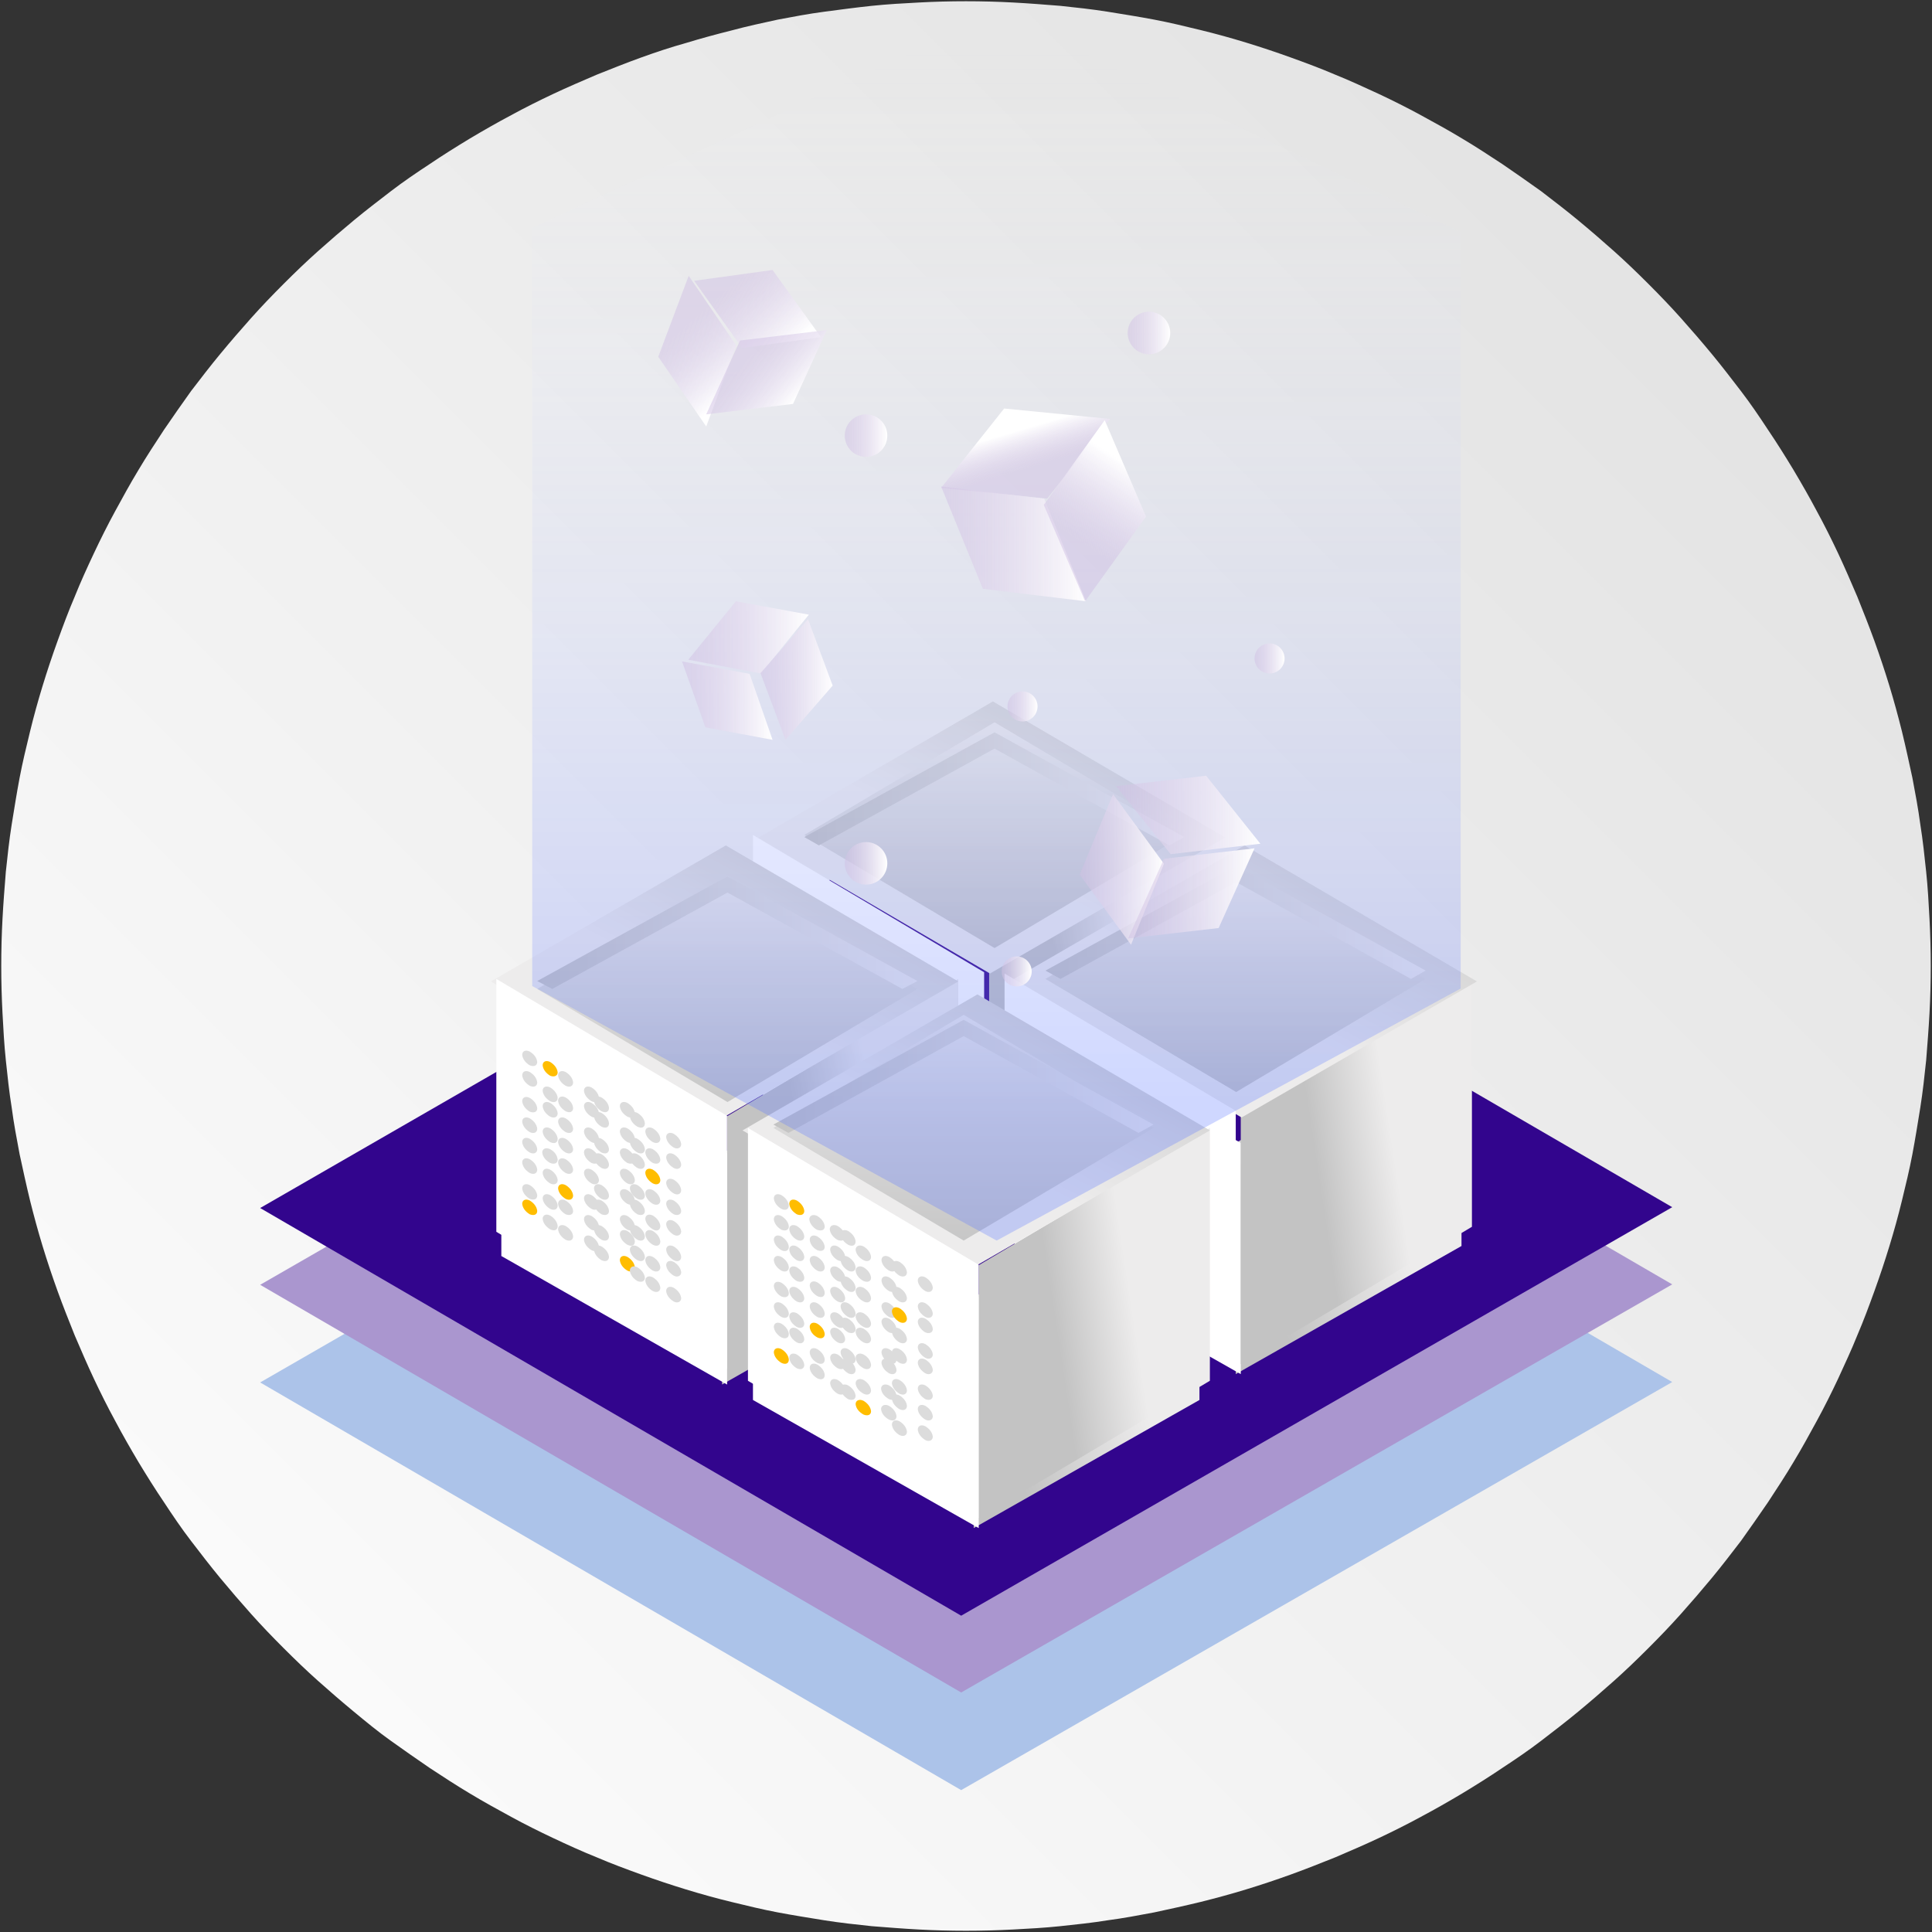
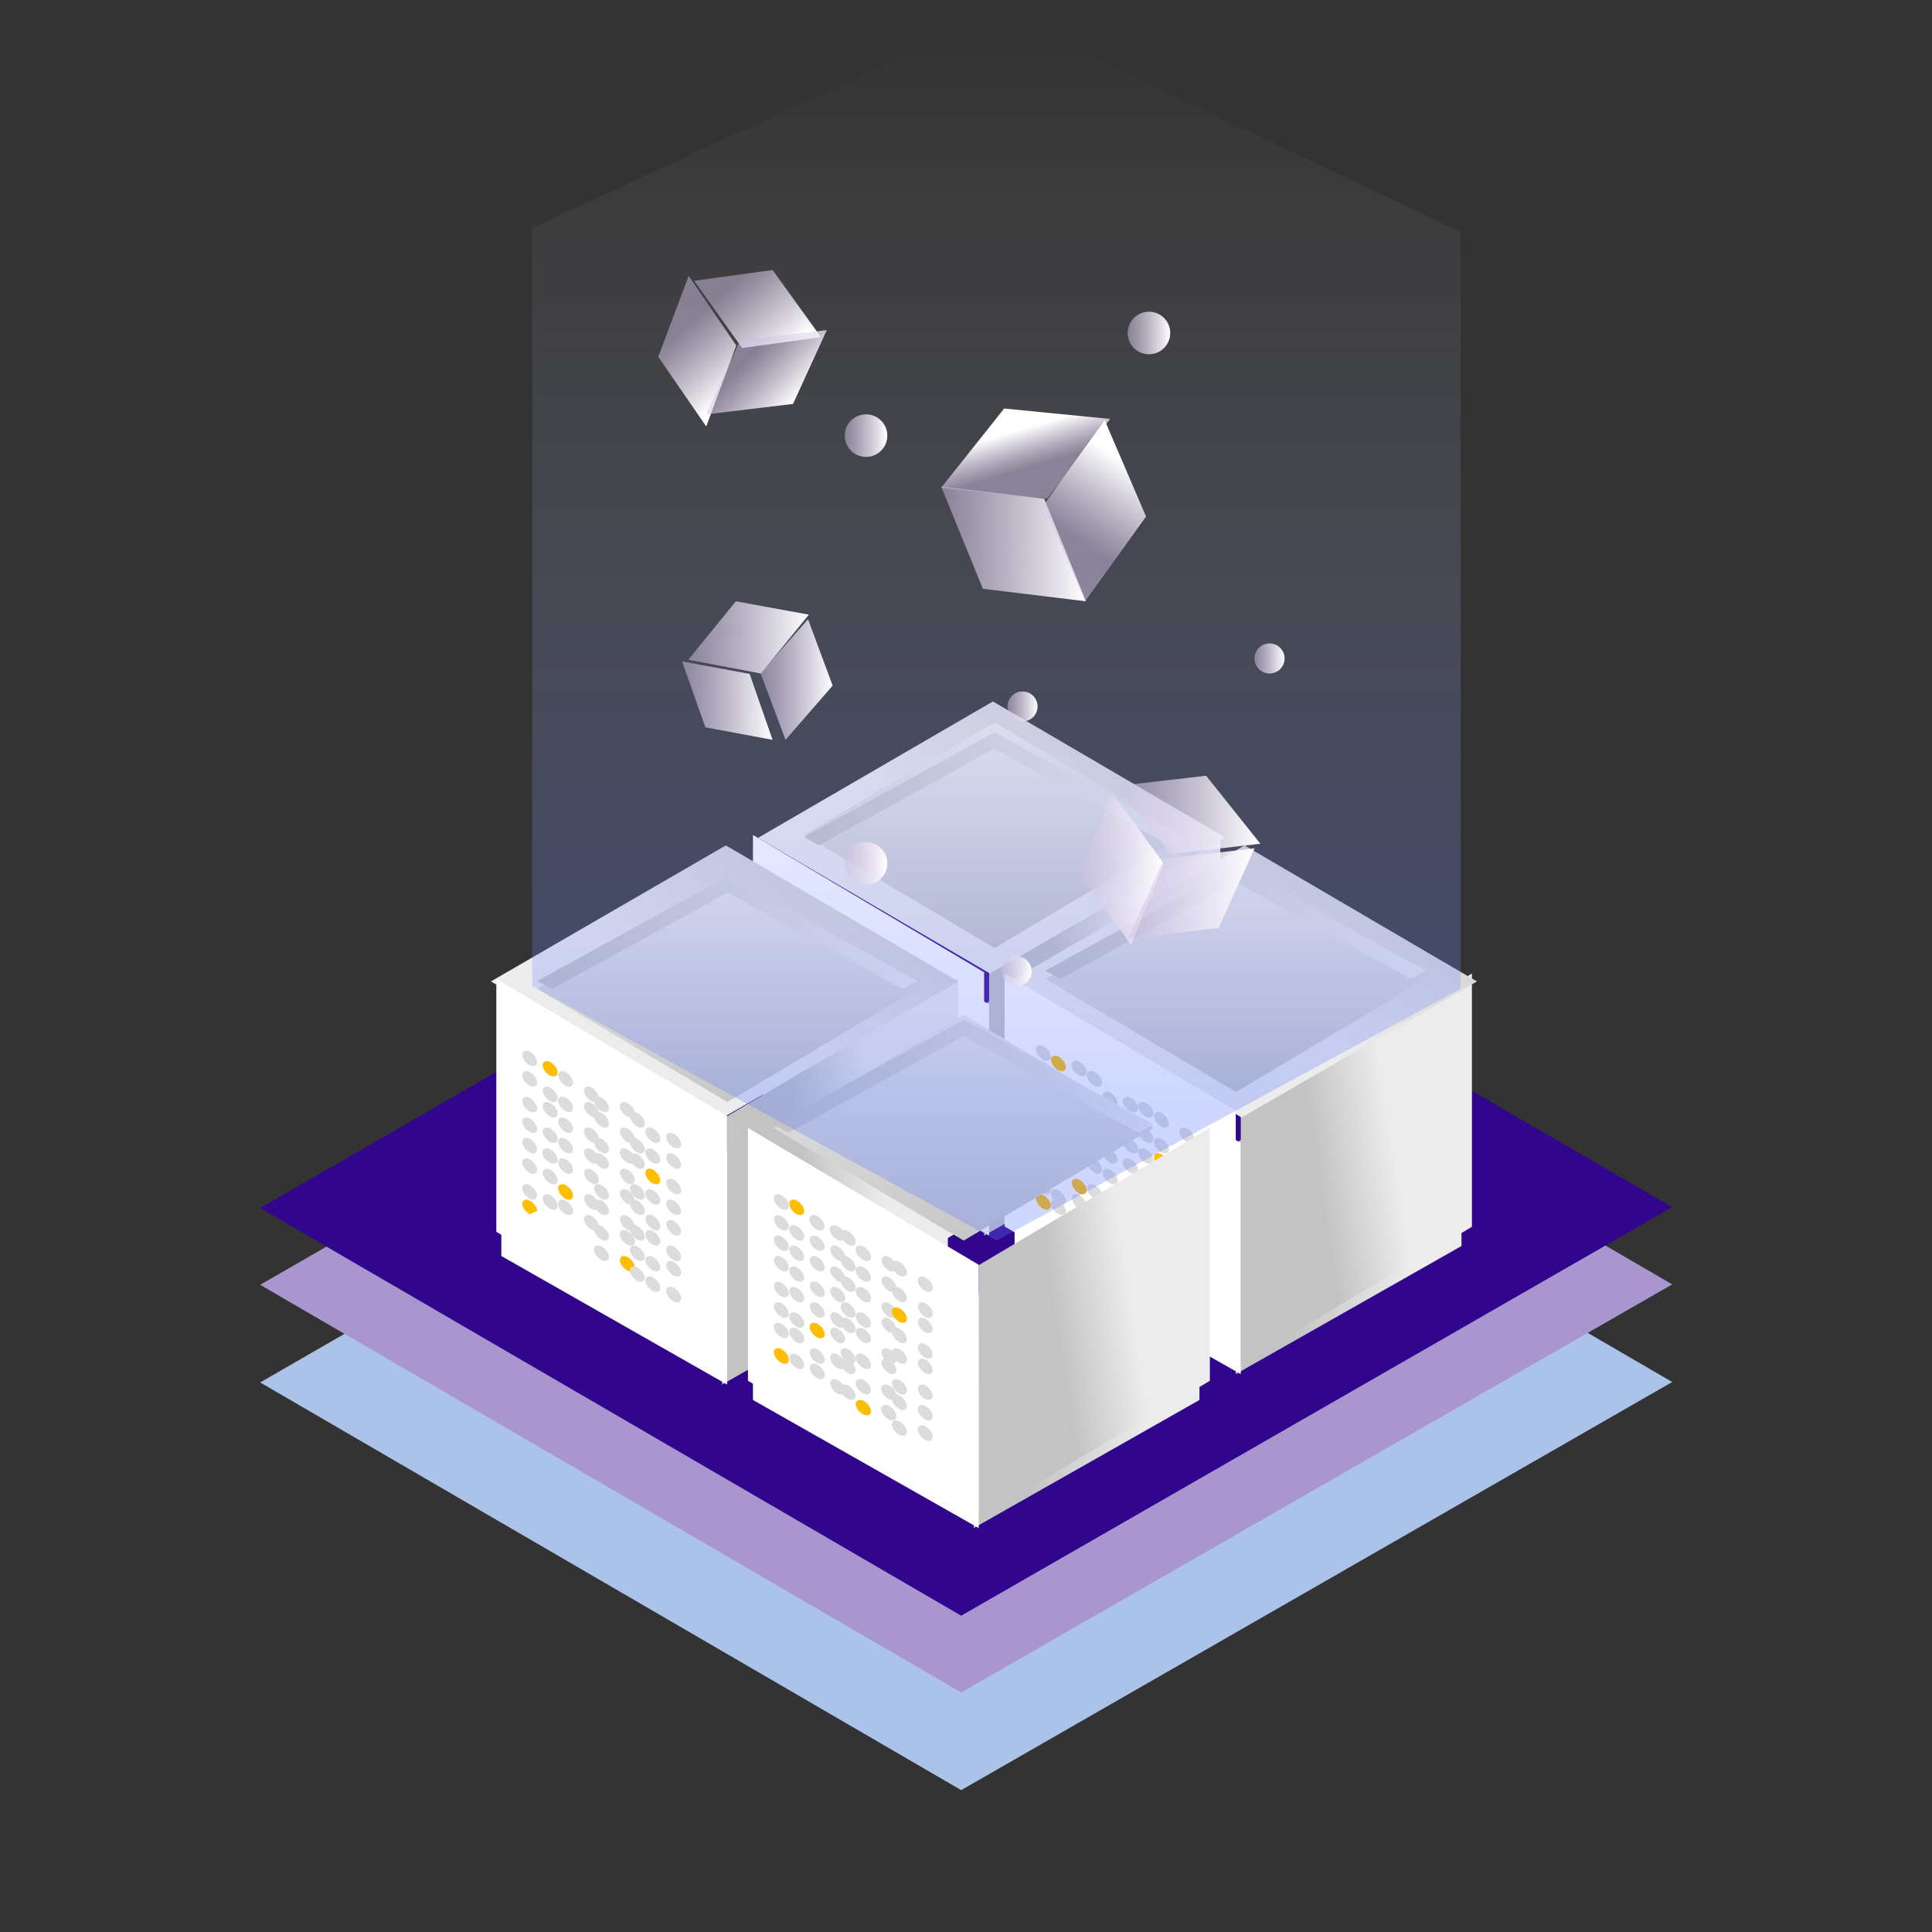
<svg xmlns="http://www.w3.org/2000/svg" id="Layer_1" x="0px" y="0px" width="463px" height="463px" viewBox="0 0 463 463" style="enable-background:new 0 0 463 463;" xml:space="preserve">
  <rect x="0" y="0" width="463" height="463" fill="#333333" stroke="none" />
  <style type="text/css"> .st0{fill:url(#Mask_2_);} .st1{fill:#ACC3E9;} .st2{fill:#AA96CF;} .st3{fill:#32058D;} .st4{fill:url(#SVGID_1_);} .st5{fill:#FFFFFF;} .st6{fill:url(#SVGID_2_);} .st7{fill:url(#SVGID_3_);} .st8{fill:url(#SVGID_4_);} .st9{fill:url(#SVGID_5_);} .st10{fill:#DCDCDC;} .st11{fill:#FFBD00;} .st12{fill:url(#SVGID_6_);} .st13{fill:url(#SVGID_7_);} .st14{fill:url(#SVGID_8_);} .st15{fill:url(#SVGID_9_);} .st16{fill:url(#SVGID_10_);} .st17{fill:url(#SVGID_11_);} .st18{fill:url(#SVGID_12_);} .st19{fill:url(#SVGID_13_);} .st20{fill:url(#SVGID_14_);} .st21{fill:url(#SVGID_15_);} .st22{fill:url(#SVGID_16_);} .st23{fill:url(#SVGID_17_);} .st24{fill:url(#SVGID_18_);} .st25{fill:url(#SVGID_19_);} .st26{fill:url(#SVGID_20_);} .st27{opacity:0.3;fill:url(#SVGID_21_);enable-background:new ;} .st28{fill:url(#SVGID_22_);} .st29{fill:url(#SVGID_23_);} .st30{fill:url(#SVGID_24_);} .st31{fill:url(#SVGID_25_);} .st32{fill:url(#SVGID_26_);} .st33{fill:url(#SVGID_27_);} .st34{fill:url(#SVGID_28_);} .st35{fill:url(#SVGID_29_);} .st36{fill:url(#SVGID_30_);} .st37{fill:url(#SVGID_31_);} .st38{fill:url(#SVGID_32_);} .st39{fill:url(#SVGID_33_);} .st40{fill:url(#SVGID_34_);} .st41{fill:url(#SVGID_35_);} .st42{fill:url(#SVGID_36_);} .st43{fill:url(#SVGID_37_);} .st44{fill:url(#SVGID_38_);} .st45{fill:url(#SVGID_39_);} </style>
  <linearGradient id="Mask_2_" gradientUnits="userSpaceOnUse" x1="-2578.851" y1="-76.528" x2="-2577.851" y2="-77.528" gradientTransform="matrix(462.156 0 0 462.156 1191832 35830.449)">
    <stop offset="0" style="stop-color:#FFFFFF" />
    <stop offset="1" style="stop-color:#DFDFDF" />
  </linearGradient>
-   <path id="Mask_1_" class="st0" d="M231.5,0.3L231.5,0.3c3.8,0,7.6,0.1,11.3,0.3c3.8,0.2,7.5,0.5,11.3,0.8c3.8,0.4,7.5,0.8,11.3,1.4 c3.7,0.6,7.5,1.2,11.2,1.9c3.7,0.7,7.4,1.6,11.1,2.5s7.3,1.9,10.9,3c3.6,1.1,7.2,2.3,10.8,3.6c3.6,1.3,7.1,2.6,10.6,4.1 c3.5,1.4,6.9,3,10.4,4.6c3.4,1.6,6.8,3.3,10.1,5.1c3.3,1.8,6.6,3.6,9.9,5.6c3.2,1.9,6.4,4,9.6,6.1c3.1,2.1,6.2,4.3,9.3,6.5 c3,2.3,6,4.6,8.9,7s5.8,4.9,8.6,7.4s5.5,5.1,8.2,7.8c2.7,2.7,5.3,5.4,7.8,8.2c2.5,2.8,5,5.7,7.4,8.6s4.7,5.9,7,8.9s4.4,6.1,6.5,9.3 c2.1,3.1,4.1,6.3,6.1,9.6c1.9,3.2,3.8,6.5,5.6,9.9c1.8,3.3,3.5,6.7,5.1,10.1c1.6,3.4,3.1,6.9,4.6,10.4c1.4,3.5,2.8,7,4.1,10.6 c1.3,3.6,2.5,7.2,3.6,10.8c1.1,3.6,2.1,7.3,3,10.9c0.9,3.7,1.7,7.4,2.5,11.1c0.7,3.7,1.4,7.4,1.9,11.2c0.6,3.7,1,7.5,1.4,11.3 c0.4,3.8,0.6,7.5,0.8,11.3c0.2,3.8,0.3,7.6,0.3,11.3l0,0c0,3.8-0.1,7.6-0.3,11.3c-0.2,3.8-0.5,7.5-0.8,11.3 c-0.4,3.8-0.8,7.5-1.4,11.3c-0.6,3.7-1.2,7.5-1.9,11.2s-1.6,7.4-2.5,11.1c-0.9,3.7-1.9,7.3-3,10.9c-1.1,3.6-2.3,7.2-3.6,10.8 c-1.3,3.6-2.6,7.1-4.1,10.6c-1.4,3.5-3,6.9-4.6,10.4c-1.6,3.4-3.3,6.8-5.1,10.1c-1.8,3.3-3.6,6.6-5.6,9.9c-1.9,3.2-4,6.4-6.1,9.6 c-2.1,3.1-4.3,6.2-6.5,9.3c-2.3,3-4.6,6-7,8.9c-2.4,2.9-4.9,5.8-7.4,8.6s-5.1,5.5-7.8,8.2s-5.4,5.3-8.2,7.8c-2.8,2.5-5.7,5-8.6,7.4 c-2.9,2.4-5.9,4.7-8.9,7s-6.1,4.4-9.3,6.5c-3.1,2.1-6.3,4.1-9.6,6.1c-3.2,1.9-6.5,3.8-9.9,5.6c-3.3,1.8-6.7,3.5-10.1,5.1 c-3.4,1.6-6.9,3.1-10.4,4.6c-3.5,1.4-7,2.8-10.6,4.1c-3.6,1.3-7.2,2.5-10.8,3.6c-3.6,1.1-7.3,2.1-10.9,3c-3.7,0.9-7.4,1.7-11.1,2.5 c-3.7,0.7-7.4,1.4-11.2,1.9c-3.7,0.6-7.5,1-11.3,1.4c-3.8,0.4-7.5,0.6-11.3,0.8s-7.6,0.3-11.3,0.3l0,0c-3.8,0-7.6-0.1-11.3-0.3 c-3.8-0.2-7.5-0.5-11.3-0.8c-3.8-0.4-7.5-0.8-11.3-1.4c-3.7-0.6-7.5-1.2-11.2-1.9c-3.7-0.7-7.4-1.6-11.1-2.5 c-3.7-0.9-7.3-1.9-10.9-3c-3.6-1.1-7.2-2.3-10.8-3.6c-3.6-1.3-7.1-2.6-10.6-4.1c-3.5-1.4-7-3-10.4-4.6c-3.4-1.6-6.8-3.3-10.1-5.1 s-6.6-3.6-9.9-5.6c-3.2-1.9-6.4-4-9.6-6.1c-3.1-2.1-6.2-4.3-9.3-6.5s-6-4.6-8.9-7c-2.9-2.4-5.8-4.9-8.6-7.4 c-2.8-2.5-5.5-5.1-8.2-7.8s-5.3-5.4-7.8-8.2c-2.5-2.8-5-5.7-7.4-8.6c-2.4-2.9-4.7-5.9-7-8.9s-4.4-6.1-6.5-9.3 c-2.1-3.1-4.1-6.3-6.1-9.6c-1.9-3.2-3.8-6.5-5.6-9.9c-1.8-3.3-3.5-6.7-5.1-10.1c-1.6-3.4-3.1-6.9-4.6-10.4c-1.4-3.5-2.8-7-4.1-10.6 c-1.3-3.6-2.5-7.2-3.6-10.8c-1.1-3.6-2.1-7.3-3-10.9c-0.9-3.7-1.7-7.4-2.5-11.1c-0.7-3.7-1.4-7.4-1.9-11.2c-0.6-3.7-1-7.5-1.4-11.3 c-0.4-3.8-0.6-7.5-0.8-11.3s-0.3-7.6-0.3-11.3l0,0c0-3.8,0.1-7.6,0.3-11.3c0.2-3.8,0.5-7.5,0.8-11.3c0.4-3.8,0.8-7.5,1.4-11.3 c0.6-3.7,1.2-7.5,1.9-11.2s1.6-7.4,2.5-11.1c0.9-3.7,1.9-7.3,3-10.9c1.1-3.6,2.3-7.2,3.6-10.8s2.6-7.1,4.1-10.6 c1.4-3.5,3-7,4.6-10.4s3.3-6.8,5.1-10.1c1.8-3.3,3.6-6.6,5.6-9.9c1.9-3.2,4-6.4,6.1-9.6c2.1-3.1,4.3-6.2,6.5-9.3c2.3-3,4.6-6,7-8.9 s4.9-5.8,7.4-8.6c2.5-2.8,5.1-5.5,7.8-8.2c2.7-2.7,5.4-5.3,8.2-7.8c2.8-2.5,5.7-5,8.6-7.4s5.9-4.7,8.9-7s6.1-4.4,9.3-6.5 c3.1-2.1,6.3-4.1,9.6-6.1c3.2-1.9,6.5-3.8,9.9-5.6c3.3-1.8,6.7-3.5,10.1-5.1s6.9-3.1,10.4-4.6c3.5-1.4,7-2.8,10.6-4.1 c3.6-1.3,7.2-2.5,10.8-3.5c3.6-1.1,7.3-2.1,10.9-3c3.7-1,7.4-1.8,11.1-2.6c3.7-0.7,7.4-1.4,11.2-1.9s7.5-1,11.3-1.4 s7.5-0.6,11.3-0.8C223.9,0.4,227.7,0.3,231.5,0.3L231.5,0.3z" />
  <g transform="translate(.045)">
    <polygon class="st1" points="62.3,331.3 230.3,429 400.7,331.2 232.4,233.3 " />
    <polygon class="st2" points="232.4,210 62.3,307.9 230.3,405.6 400.7,307.8 " />
    <polygon class="st3" points="62.3,289.5 230.3,387.2 400.7,289.3 232.4,191.5 " />
    <linearGradient id="SVGID_1_" gradientUnits="userSpaceOnUse" x1="-1111.161" y1="1063.44" x2="-1110.614" y2="1063.856" gradientTransform="matrix(44 0 0 -70 49133.934 74718)">
      <stop offset="0" style="stop-color:#C3C3C3" />
      <stop offset="1" style="stop-color:#EDECEC" />
    </linearGradient>
    <polygon class="st4" points="235.8,240.7 235.8,296.1 289.9,265.4 289.9,210 " />
    <polygon class="st5" points="237,240.7 237,296.1 182.8,265.4 182.8,210 " />
    <linearGradient id="SVGID_2_" gradientUnits="userSpaceOnUse" x1="-1111.208" y1="1064.516" x2="-1110.812" y2="1064.617" gradientTransform="matrix(45 0 0 -76 50259.98 81154)">
      <stop offset="0" style="stop-color:#C3C3C3" />
      <stop offset="1" style="stop-color:#EDECEC" />
    </linearGradient>
    <polygon class="st6" points="237,233 237,293.6 292.4,260.7 292.4,200.1 " />
    <linearGradient id="SVGID_3_" gradientUnits="userSpaceOnUse" x1="-1117.265" y1="1061.569" x2="-1117.955" y2="1060.8" gradientTransform="matrix(91 0 0 -53 101967.047 56426)">
      <stop offset="0" style="stop-color:#C3C3C3" />
      <stop offset="1" style="stop-color:#EDECEC" />
    </linearGradient>
    <polygon class="st7" points="181.6,200.8 237.2,233.3 293.6,200.7 237.9,168.1 " />
    <polygon class="st5" points="235.8,233 235.8,293.6 180.4,260.7 180.4,200.1 " />
    <linearGradient id="SVGID_4_" gradientUnits="userSpaceOnUse" x1="-1116.379" y1="1057.527" x2="-1116.379" y2="1058.927" gradientTransform="matrix(74 0 0 -44 82850.281 46764)">
      <stop offset="0" style="stop-color:#C3C3C3" />
      <stop offset="1" style="stop-color:#EDECEC" />
    </linearGradient>
    <polygon class="st8" points="192.7,200.1 238.3,173.1 283.8,200.1 238.3,227.2 " />
    <linearGradient id="SVGID_5_" gradientUnits="userSpaceOnUse" x1="-1116.995" y1="1043.134" x2="-1115.764" y2="1043.134" gradientTransform="matrix(74 0 0 -22 82850.281 23138)">
      <stop offset="0" style="stop-color:#C3C3C3" />
      <stop offset="1" style="stop-color:#EDECEC" />
    </linearGradient>
    <polygon class="st9" points="238.3,175.5 192.7,200.6 196.2,202.6 238.3,179.4 280.2,202.6 283.8,200.6 " />
    <path class="st10" d="M191.5,217.6c-0.1-1-0.8-1.9-1.8-2.5c-1-0.5-1.8-0.1-1.8,0.8c0.1,1,0.8,1.9,1.8,2.5 C190.6,218.8,191.5,218.5,191.5,217.6z" />
    <path class="st11" d="M196.4,222.5c-0.1-1-0.8-1.9-1.8-2.5c-1-0.5-1.8-0.1-1.8,0.8c0.1,1,0.8,1.9,1.8,2.5 C195.6,223.8,196.4,223.4,196.4,222.5z" />
    <path class="st10" d="M200.1,224.9c-0.1-1-0.8-1.9-1.8-2.5c-1-0.5-1.9-0.1-1.9,0.8c0.1,1,0.8,1.9,1.9,2.5 C199.3,226.2,200.1,225.9,200.1,224.9z M205,226.2c-0.1-1-0.8-1.9-1.8-2.5c-1-0.5-1.8-0.1-1.8,0.8c0.1,1,0.8,1.9,1.8,2.5 C204.2,227.5,205,227.1,205,226.2z M208.7,228.6c-0.1-1-0.8-1.9-1.8-2.5c-1-0.5-1.8-0.1-1.8,0.8c0.1,1,0.8,1.9,1.8,2.5 C207.9,229.9,208.7,229.6,208.7,228.6z M213.6,232.3c-0.1-1-0.8-1.9-1.8-2.5c-1-0.5-1.8-0.1-1.8,0.8c0.1,1,0.8,1.9,1.8,2.5 C212.8,233.6,213.6,233.2,213.6,232.3z" />
    <path class="st10" d="M216.1,233.5c-0.1-1-0.8-1.9-1.8-2.5c-1-0.5-1.8-0.1-1.8,0.8c0.1,1,0.8,1.9,1.8,2.5 C215.3,234.9,216.1,234.5,216.1,233.5z M222.2,236c-0.1-1-0.8-1.9-1.8-2.5c-1-0.5-1.8-0.1-1.8,0.8c0.1,1,0.8,1.9,1.8,2.5 C221.4,237.3,222.2,236.9,222.2,236z M225.9,239.7c-0.1-1-0.8-1.9-1.8-2.5c-1-0.5-1.8-0.1-1.8,0.8c0.1,1,0.8,1.9,1.8,2.5 C225.1,241,225.9,240.6,225.9,239.7z M191.5,224.9c-0.1-1-0.8-1.9-1.8-2.5c-1-0.5-1.8-0.1-1.8,0.8c0.1,1,0.8,1.9,1.8,2.5 C190.6,226.2,191.5,225.8,191.5,224.9z M196.4,227.4c-0.1-1-0.8-1.9-1.8-2.5c-1-0.5-1.8-0.1-1.8,0.8c0.1,1,0.8,1.9,1.8,2.5 C195.6,228.7,196.4,228.3,196.4,227.4z M200.1,228.6c-0.1-1-0.8-1.9-1.8-2.5c-1-0.5-1.9-0.1-1.9,0.8c0.1,1,0.8,1.9,1.9,2.5 C199.3,229.9,200.1,229.5,200.1,228.6z M205,232.3c-0.1-1-0.8-1.9-1.8-2.5c-1-0.5-1.8-0.1-1.8,0.8c0.1,1,0.8,1.9,1.8,2.5 C204.2,233.6,205,233.2,205,232.3z M208.7,233.6c-0.1-1-0.8-1.9-1.8-2.5c-1-0.5-1.8-0.1-1.8,0.8c0.1,1,0.8,1.9,1.8,2.5 C207.9,234.8,208.7,234.5,208.7,233.6z M213.6,236c-0.1-1-0.8-1.9-1.8-2.5c-1-0.5-1.8-0.1-1.8,0.8c0.1,1,0.8,1.9,1.8,2.5 C212.8,237.3,213.6,236.9,213.6,236z" />
    <path class="st10" d="M216.1,239.7c-0.1-1-0.8-1.9-1.8-2.5c-1-0.5-1.8-0.1-1.8,0.8c0.1,1,0.8,1.9,1.8,2.5 C215.3,241,216.1,240.6,216.1,239.7z M222.2,240.9c-0.1-1-0.8-1.9-1.8-2.5c-1-0.5-1.8-0.1-1.8,0.8c0.1,1,0.8,1.9,1.8,2.5 C221.4,242.2,222.2,241.9,222.2,240.9z M225.9,243.4c-0.1-1-0.8-1.9-1.8-2.5c-1-0.5-1.8-0.1-1.8,0.8c0.1,1,0.8,1.9,1.8,2.5 C225.1,244.7,225.9,244.3,225.9,243.4z M191.5,228.6c-0.1-1-0.8-1.9-1.8-2.5c-1-0.5-1.8-0.1-1.8,0.8c0.1,1,0.8,1.9,1.8,2.5 C190.6,229.9,191.5,229.5,191.5,228.6z M196.4,232.3c-0.1-1-0.8-1.9-1.8-2.5c-1-0.5-1.8-0.1-1.8,0.8c0.1,1,0.8,1.9,1.8,2.5 C195.6,233.6,196.4,233.3,196.4,232.3z M200.1,234.8c-0.1-1-0.8-1.9-1.8-2.5c-1-0.5-1.9-0.1-1.9,0.8c0.1,1,0.8,1.9,1.9,2.5 C199.3,236.1,200.1,235.7,200.1,234.8z M205,236c-0.1-1-0.8-1.9-1.8-2.5c-1-0.5-1.8-0.1-1.8,0.8c0.1,1,0.8,1.9,1.8,2.5 C204.2,237.3,205,236.9,205,236z M208.7,239.7c-0.1-1-0.8-1.9-1.8-2.5c-1-0.5-1.8-0.1-1.8,0.8c0.1,1,0.8,1.9,1.8,2.5 C207.9,241,208.7,240.6,208.7,239.7z M213.6,242.2c-0.1-1-0.8-1.9-1.8-2.5c-1-0.5-1.8-0.1-1.8,0.8c0.1,1,0.8,1.9,1.8,2.5 C212.8,243.4,213.6,243.1,213.6,242.2z" />
    <path class="st10" d="M216.1,243.4c-0.1-1-0.8-1.9-1.8-2.5c-1-0.5-1.8-0.1-1.8,0.8c0.1,1,0.8,1.9,1.8,2.5 C215.3,244.7,216.1,244.3,216.1,243.4z" />
    <path class="st11" d="M222.2,247.1c-0.1-1-0.8-1.9-1.8-2.5c-1-0.5-1.8-0.1-1.8,0.8c0.1,1,0.8,1.9,1.8,2.5 C221.4,248.4,222.2,248,222.2,247.1z" />
    <path class="st10" d="M225.9,249.6c-0.1-1-0.8-1.9-1.8-2.5c-1-0.5-1.8-0.1-1.8,0.8c0.1,1,0.8,1.9,1.8,2.5 C225.1,250.8,225.9,250.5,225.9,249.6z M191.5,234.8c-0.1-1-0.8-1.9-1.8-2.5c-1-0.5-1.8-0.1-1.8,0.8c0.1,1,0.8,1.9,1.8,2.5 C190.6,236.1,191.5,235.7,191.5,234.8z M196.4,236c-0.1-1-0.8-1.9-1.8-2.5c-1-0.5-1.8-0.1-1.8,0.8c0.1,1,0.8,1.9,1.8,2.5 C195.6,237.3,196.4,236.9,196.4,236z M200.1,239.7c-0.1-1-0.8-1.9-1.8-2.5c-1-0.5-1.9-0.1-1.9,0.8c0.1,1,0.8,1.9,1.9,2.5 C199.3,241,200.1,240.6,200.1,239.7z M205,242.2c-0.1-1-0.8-1.9-1.8-2.5c-1-0.5-1.8-0.1-1.8,0.8c0.1,1,0.8,1.9,1.8,2.5 C204.2,243.5,205,243.1,205,242.2z M208.7,243.4c-0.1-1-0.8-1.9-1.8-2.5c-1-0.5-1.8-0.1-1.8,0.8c0.1,1,0.8,1.9,1.8,2.5 C207.9,244.7,208.7,244.3,208.7,243.4z M213.6,247.1c-0.1-1-0.8-1.9-1.8-2.5c-1-0.5-1.8-0.1-1.8,0.8c0.1,1,0.8,1.9,1.8,2.5 C212.8,248.4,213.6,248,213.6,247.1z" />
    <path class="st10" d="M216.1,249.6c-0.1-1-0.8-1.9-1.8-2.5c-1-0.5-1.8-0.1-1.8,0.8c0.1,1,0.8,1.9,1.8,2.5 C215.3,250.8,216.1,250.4,216.1,249.6z M222.2,250.8c-0.1-1-0.8-1.9-1.8-2.5c-1-0.5-1.8-0.1-1.8,0.8c0.1,1,0.8,1.9,1.8,2.5 C221.4,252.1,222.2,251.7,222.2,250.8z M225.9,254.5c-0.1-1-0.8-1.9-1.8-2.5c-1-0.5-1.8-0.1-1.8,0.8c0.1,1,0.8,1.9,1.8,2.5 C225.1,255.8,225.9,255.4,225.9,254.5z M191.5,239.7c-0.1-1-0.8-1.9-1.8-2.5c-1-0.5-1.8-0.1-1.8,0.8c0.1,1,0.8,1.9,1.8,2.5 C190.6,241,191.5,240.6,191.5,239.7z M196.4,242.2c-0.1-1-0.8-1.9-1.8-2.5c-1-0.5-1.8-0.1-1.8,0.8c0.1,1,0.8,1.9,1.8,2.5 C195.6,243.5,196.4,243.1,196.4,242.2z M200.1,245.9c-0.1-1-0.8-1.9-1.8-2.5c-1-0.5-1.9-0.1-1.9,0.8c0.1,1,0.8,1.9,1.9,2.5 C199.3,247.1,200.1,246.8,200.1,245.9z M205,247.1c-0.1-1-0.8-1.9-1.8-2.5c-1-0.5-1.8-0.1-1.8,0.8c0.1,1,0.8,1.9,1.8,2.5 C204.2,248.4,205,248,205,247.1z M208.7,249.6c-0.1-1-0.8-1.9-1.8-2.5c-1-0.5-1.8-0.1-1.8,0.8c0.1,1,0.8,1.9,1.8,2.5 C207.9,250.8,208.7,250.5,208.7,249.6z M213.6,253.3c-0.1-1-0.8-1.9-1.8-2.5c-1-0.5-1.8-0.1-1.8,0.8c0.1,1,0.8,1.9,1.8,2.5 C212.8,254.5,213.6,254.2,213.6,253.3z" />
    <path class="st10" d="M216.1,254.5c-0.1-1-0.8-1.9-1.8-2.5c-1-0.5-1.8-0.1-1.8,0.8c0.1,1,0.8,1.9,1.8,2.5 C215.2,255.8,216.1,255.4,216.1,254.5z M222.2,256.9c-0.1-1-0.8-1.9-1.8-2.5c-1-0.5-1.8-0.1-1.8,0.8c0.1,1,0.8,1.9,1.8,2.5 C221.4,258.2,222.2,257.9,222.2,256.9z M225.9,258.2c-0.1-1-0.8-1.9-1.8-2.5c-1-0.5-1.8-0.1-1.8,0.8c0.1,1,0.8,1.9,1.8,2.5 C225.1,259.4,225.9,259.1,225.9,258.2z M191.5,245.9c-0.1-1-0.8-1.9-1.8-2.5c-1-0.5-1.8-0.1-1.8,0.8c0.1,1,0.8,1.9,1.8,2.5 C190.6,247.1,191.5,246.8,191.5,245.9z M196.4,247.1c-0.1-1-0.8-1.9-1.8-2.5c-1-0.5-1.8-0.1-1.8,0.8c0.1,1,0.8,1.9,1.8,2.5 C195.6,248.4,196.4,248,196.4,247.1z" />
    <path class="st11" d="M200.1,249.6c-0.1-1-0.8-1.9-1.8-2.5c-1-0.5-1.9-0.1-1.9,0.8c0.1,1,0.8,1.9,1.9,2.5 C199.3,250.8,200.1,250.5,200.1,249.6z" />
    <path class="st10" d="M205,253.2c-0.1-1-0.8-1.9-1.8-2.5c-1-0.5-1.8-0.1-1.8,0.8c0.1,1,0.8,1.9,1.8,2.5 C204.2,254.5,205,254.2,205,253.2z M208.7,254.5c-0.1-1-0.8-1.9-1.8-2.5c-1-0.5-1.8-0.1-1.8,0.8c0.1,1,0.8,1.9,1.8,2.5 C207.9,255.8,208.7,255.4,208.7,254.5z M213.6,256.9c-0.1-1-0.8-1.9-1.8-2.5c-1-0.5-1.8-0.1-1.8,0.8c0.1,1,0.8,1.9,1.8,2.5 C212.8,258.2,213.6,257.8,213.6,256.9z" />
    <path class="st10" d="M216.1,259.4c-0.1-1-0.8-1.9-1.8-2.5c-1-0.5-1.8-0.1-1.8,0.8c0.1,1,0.8,1.9,1.8,2.5 C215.2,260.7,216.1,260.3,216.1,259.4z M222.2,263.1c-0.1-1-0.8-1.9-1.8-2.5c-1-0.5-1.8-0.1-1.8,0.8c0.1,1,0.8,1.9,1.8,2.5 C221.4,264.4,222.2,264,222.2,263.1z M225.9,265.6c-0.1-1-0.8-1.9-1.8-2.5c-1-0.5-1.8-0.1-1.8,0.8c0.1,1,0.8,1.9,1.8,2.5 C225.1,266.8,225.9,266.5,225.9,265.6z M191.5,249.5c-0.1-1-0.8-1.9-1.8-2.5c-1-0.5-1.8-0.1-1.8,0.8c0.1,1,0.8,1.9,1.8,2.5 C190.6,250.8,191.5,250.5,191.5,249.5z M196.4,253.2c-0.1-1-0.8-1.9-1.8-2.5c-1-0.5-1.8-0.1-1.8,0.8c0.1,1,0.8,1.9,1.8,2.5 C195.6,254.5,196.4,254.2,196.4,253.2z M200.1,255.7c-0.1-1-0.8-1.9-1.8-2.5c-1-0.5-1.9-0.1-1.9,0.8c0.1,1,0.8,1.9,1.9,2.5 C199.3,257,200.1,256.6,200.1,255.7z M205,256.9c-0.1-1-0.8-1.9-1.8-2.5c-1-0.5-1.8-0.1-1.8,0.8c0.1,1,0.8,1.9,1.8,2.5 C204.2,258.2,205,257.8,205,256.9z M208.7,259.4c-0.1-1-0.8-1.9-1.8-2.5c-1-0.5-1.8-0.1-1.8,0.8c0.1,1,0.8,1.9,1.8,2.5 C207.9,260.7,208.7,260.3,208.7,259.4z M213.6,264.3c-0.1-1-0.8-1.9-1.8-2.5c-1-0.5-1.8-0.1-1.8,0.8c0.1,1,0.8,1.9,1.8,2.5 C212.8,265.6,213.6,265.2,213.6,264.3z" />
    <path class="st10" d="M216.1,265.5c-0.1-1-0.8-1.9-1.8-2.5c-1-0.5-1.8-0.1-1.8,0.8c0.1,1,0.8,1.9,1.8,2.5 C215.2,266.8,216.1,266.5,216.1,265.5z M222.2,266.8c-0.1-1-0.8-1.9-1.8-2.5c-1-0.5-1.8-0.1-1.8,0.8c0.1,1,0.8,1.9,1.8,2.5 C221.4,268.1,222.2,267.7,222.2,266.8z M225.9,269.2c-0.1-1-0.8-1.9-1.8-2.5c-1-0.5-1.8-0.1-1.8,0.8c0.1,1,0.8,1.9,1.8,2.5 C225.1,270.5,225.9,270.1,225.9,269.2z" />
    <path class="st11" d="M191.5,255.7c-0.1-1-0.8-1.9-1.8-2.5c-1-0.5-1.8-0.1-1.8,0.8c0.1,1,0.8,1.9,1.8,2.5 C190.6,257,191.5,256.6,191.5,255.7z" />
    <path class="st10" d="M196.4,256.9c-0.1-1-0.8-1.9-1.8-2.5c-1-0.5-1.8-0.1-1.8,0.8c0.1,1,0.8,1.9,1.8,2.5 C195.6,258.2,196.4,257.9,196.4,256.9z M200.1,259.4c-0.1-1-0.8-1.9-1.8-2.5c-1-0.5-1.9-0.1-1.9,0.8c0.1,1,0.8,1.9,1.9,2.5 C199.2,260.7,200.1,260.3,200.1,259.4z M205,264.3c-0.1-1-0.8-1.9-1.8-2.5c-1-0.5-1.8-0.1-1.8,0.8c0.1,1,0.8,1.9,1.8,2.5 C204.2,265.6,205,265.2,205,264.3z M208.7,265.6c-0.1-1-0.8-1.9-1.8-2.5c-1-0.5-1.8-0.1-1.8,0.8c0.1,1,0.8,1.9,1.8,2.5 C207.9,266.8,208.7,266.5,208.7,265.6z" />
    <path class="st11" d="M213.6,266.8c-0.1-1-0.8-1.9-1.8-2.5c-1-0.5-1.8-0.1-1.8,0.8c0.1,1,0.8,1.9,1.8,2.5 C212.8,268.1,213.6,267.7,213.6,266.8z" />
    <path class="st10" d="M216.1,270.5c-0.1-1-0.8-1.9-1.8-2.5c-1-0.5-1.8-0.1-1.8,0.8c0.1,1,0.8,1.9,1.8,2.5 C215.2,271.8,216.1,271.4,216.1,270.5z M222.2,272.9c-0.1-1-0.8-1.9-1.8-2.5c-1-0.5-1.8-0.1-1.8,0.8c0.1,1,0.8,1.9,1.8,2.5 C221.4,274.2,222.2,273.8,222.2,272.9z M225.9,275.4c-0.1-1-0.8-1.9-1.8-2.5c-1-0.5-1.8-0.1-1.8,0.8c0.1,1,0.8,1.9,1.8,2.5 C225.1,276.7,225.9,276.3,225.9,275.4z" />
    <linearGradient id="SVGID_6_" gradientUnits="userSpaceOnUse" x1="-1110.904" y1="1063.352" x2="-1110.357" y2="1063.767" gradientTransform="matrix(44 0 0 -70 49182.934 74745)">
      <stop offset="0" style="stop-color:#C3C3C3" />
      <stop offset="1" style="stop-color:#EDECEC" />
    </linearGradient>
    <polygon class="st12" points="296.1,273.9 296.1,329.3 350.2,298.6 350.2,243.2 " />
    <polygon class="st5" points="297.3,273.9 297.3,329.3 243.1,298.6 243.1,243.2 " />
    <linearGradient id="SVGID_7_" gradientUnits="userSpaceOnUse" x1="-1110.957" y1="1064.434" x2="-1110.561" y2="1064.535" gradientTransform="matrix(45 0 0 -76 50308.98 81181)">
      <stop offset="0" style="stop-color:#C3C3C3" />
      <stop offset="1" style="stop-color:#EDECEC" />
    </linearGradient>
    <polygon class="st13" points="297.3,266.3 297.3,326.9 352.7,294 352.7,233.3 " />
    <linearGradient id="SVGID_8_" gradientUnits="userSpaceOnUse" x1="-1117.141" y1="1061.447" x2="-1117.83" y2="1060.678" gradientTransform="matrix(91 0 0 -53 102016.047 56454)">
      <stop offset="0" style="stop-color:#C3C3C3" />
      <stop offset="1" style="stop-color:#EDECEC" />
    </linearGradient>
    <polygon class="st14" points="241.9,235.2 297.5,267.8 353.9,235.2 298.2,202.6 " />
    <polygon class="st5" points="296.1,266.2 296.1,326.9 240.7,293.9 240.7,233.3 " />
    <linearGradient id="SVGID_9_" gradientUnits="userSpaceOnUse" x1="-1116.233" y1="1057.38" x2="-1116.233" y2="1058.78" gradientTransform="matrix(74 0 0 -44 82897.281 46792)">
      <stop offset="0" style="stop-color:#C3C3C3" />
      <stop offset="1" style="stop-color:#EDECEC" />
    </linearGradient>
    <polygon class="st15" points="250.5,234.6 296.2,207.5 341.6,234.6 296.2,261.7 " />
    <linearGradient id="SVGID_10_" gradientUnits="userSpaceOnUse" x1="-1116.848" y1="1042.862" x2="-1115.618" y2="1042.862" gradientTransform="matrix(74 0 0 -22 82897.281 23164)">
      <stop offset="0" style="stop-color:#C3C3C3" />
      <stop offset="1" style="stop-color:#EDECEC" />
    </linearGradient>
    <polygon class="st16" points="296.2,207.5 250.5,232.6 254.1,234.6 296.2,211.4 338.1,234.6 341.6,232.6 " />
    <path class="st10" d="M251.8,253.2c-0.1-1-0.8-1.9-1.8-2.5c-1-0.5-1.8-0.1-1.8,0.8c0.1,1,0.8,1.9,1.8,2.5 C250.9,254.5,251.8,254.2,251.8,253.2z" />
    <path class="st11" d="M255.4,255.7c-0.1-1-0.8-1.9-1.8-2.5c-1-0.5-1.8-0.1-1.8,0.8c0.1,1,0.8,1.9,1.8,2.5 C254.6,257,255.4,256.6,255.4,255.7z" />
    <path class="st10" d="M260.4,256.9c-0.1-1-0.8-1.9-1.8-2.5c-1-0.5-1.9-0.1-1.9,0.8c0.1,1,0.8,1.9,1.8,2.5 C259.5,258.2,260.4,257.9,260.4,256.9z M264.1,259.4c-0.1-1-0.8-1.9-1.8-2.5c-1-0.5-1.9-0.1-1.9,0.8c0.1,1,0.8,1.9,1.8,2.5 C263.2,260.7,264.1,260.3,264.1,259.4z M267.8,264.3c-0.1-1-0.8-1.9-1.8-2.5c-1-0.5-1.8-0.1-1.8,0.8c0.1,1,0.8,1.9,1.8,2.5 C266.9,265.6,267.8,265.2,267.8,264.3z M272.7,265.6c-0.1-1-0.7-1.9-1.8-2.5c-1-0.5-1.9-0.1-1.9,0.8c0.1,1,0.8,1.9,1.9,2.5 C271.9,266.8,272.7,266.5,272.7,265.6z M276.4,266.8c-0.1-1-0.8-1.9-1.9-2.5c-1-0.5-1.8-0.1-1.8,0.8c0.1,1,0.8,1.9,1.8,2.5 C275.5,268.1,276.4,267.7,276.4,266.8z M280.1,269.2c-0.1-1-0.8-1.9-1.8-2.5c-1-0.5-1.8-0.1-1.8,0.8c0.1,1,0.8,1.9,1.8,2.5 C279.2,270.5,280.1,270.2,280.1,269.2z M286.2,272.9c-0.1-1-0.8-1.9-1.8-2.5c-1-0.5-1.8-0.1-1.8,0.8c0.1,1,0.8,1.9,1.8,2.5 C285.4,274.2,286.2,273.8,286.2,272.9z M251.8,256.9c-0.1-1-0.8-1.9-1.8-2.5c-1-0.5-1.8-0.1-1.8,0.8c0.1,1,0.8,1.9,1.8,2.5 C250.9,258.2,251.8,257.9,251.8,256.9z M255.4,259.4c-0.1-1-0.8-1.9-1.8-2.5c-1-0.5-1.8-0.1-1.8,0.8c0.1,1,0.8,1.9,1.8,2.5 C254.6,260.7,255.4,260.3,255.4,259.4z M260.4,264.3c-0.1-1-0.8-1.9-1.8-2.5c-1-0.5-1.8-0.1-1.8,0.8c0.1,1,0.8,1.9,1.8,2.5 C259.5,265.6,260.4,265.2,260.4,264.3z M264.1,265.5c-0.1-1-0.8-1.9-1.8-2.5c-1-0.5-1.8-0.1-1.8,0.8c0.1,1,0.8,1.9,1.8,2.5 C263.2,266.8,264.1,266.5,264.1,265.5z" />
    <path class="st10" d="M267.8,266.8c-0.1-1-0.8-1.9-1.8-2.5c-1-0.5-1.8-0.1-1.8,0.8c0.1,1,0.8,1.9,1.8,2.5 C266.9,268.1,267.8,267.7,267.8,266.8z M272.7,270.5c-0.1-1-0.7-1.9-1.8-2.5c-1-0.5-1.9-0.1-1.9,0.8c0.1,1,0.8,1.9,1.9,2.5 C271.9,271.8,272.7,271.4,272.7,270.5z M276.4,272.9c-0.1-1-0.8-1.9-1.9-2.5c-1-0.5-1.8-0.1-1.8,0.8c0.1,1,0.8,1.9,1.8,2.5 C275.5,274.2,276.4,273.8,276.4,272.9z M280.1,275.4c-0.1-1-0.8-1.9-1.8-2.5c-1-0.5-1.8-0.1-1.8,0.8c0.1,1,0.8,1.9,1.8,2.5 C279.2,276.7,280.1,276.3,280.1,275.4z M286.2,277.8c-0.1-1-0.8-1.9-1.8-2.5c-1-0.5-1.8-0.1-1.8,0.8c0.1,1,0.8,1.9,1.8,2.5 C285.4,279.2,286.2,278.8,286.2,277.8z M251.8,264.3c-0.1-1-0.8-1.9-1.8-2.5c-1-0.5-1.8-0.1-1.8,0.8c0.1,1,0.8,1.9,1.8,2.5 C250.9,265.6,251.8,265.2,251.8,264.3z M255.4,265.6c-0.1-1-0.8-1.9-1.8-2.5c-1-0.5-1.8-0.1-1.8,0.8c0.1,1,0.8,1.9,1.8,2.5 C254.6,266.8,255.4,266.5,255.4,265.6z M260.4,266.8c-0.1-1-0.8-1.9-1.8-2.5c-1-0.5-1.8-0.1-1.8,0.8c0.1,1,0.8,1.9,1.8,2.5 C259.5,268.1,260.4,267.7,260.4,266.8z M264.1,270.5c-0.1-1-0.8-1.9-1.8-2.5c-1-0.5-1.8-0.1-1.8,0.8c0.1,1,0.8,1.9,1.8,2.5 C263.2,271.8,264.1,271.4,264.1,270.5z M267.8,274.2c-0.1-1-0.8-1.9-1.8-2.5c-1-0.4-1.9-0.1-1.9,0.8c0.1,1,0.8,1.9,1.9,2.5 C266.9,275.5,267.8,275.1,267.8,274.2z M272.7,275.4c-0.1-1-0.8-1.9-1.8-2.5c-1-0.5-1.9-0.1-1.9,0.8c0.1,1,0.8,1.9,1.9,2.5 C271.9,276.7,272.7,276.3,272.7,275.4z M276.4,277.9c-0.1-1-0.8-1.9-1.9-2.5c-1-0.5-1.8-0.1-1.8,0.8c0.1,1,0.8,1.9,1.8,2.5 C275.5,279.1,276.4,278.8,276.4,277.9z" />
    <path class="st11" d="M280.1,279.1c-0.1-1-0.8-1.9-1.8-2.5c-1-0.5-1.8-0.1-1.8,0.8c0.1,1,0.8,1.9,1.8,2.5 C279.2,280.4,280.1,280,280.1,279.1z" />
    <path class="st10" d="M286.2,282.8c-0.1-1-0.8-1.9-1.8-2.5c-1-0.5-1.8-0.1-1.8,0.8c0.1,1,0.8,1.9,1.8,2.5 C285.4,284.1,286.2,283.7,286.2,282.8z M251.8,266.8c-0.1-1-0.8-1.9-1.8-2.5c-1-0.5-1.8-0.1-1.8,0.8c0.1,1,0.8,1.9,1.8,2.5 C250.9,268.1,251.8,267.7,251.8,266.8z M255.4,270.5c-0.1-1-0.8-1.9-1.8-2.5c-1-0.5-1.8-0.1-1.8,0.8c0.1,1,0.8,1.9,1.8,2.5 C254.6,271.8,255.4,271.4,255.4,270.5z M260.4,274.2c-0.1-1-0.8-1.9-1.8-2.5c-1-0.5-1.8-0.1-1.8,0.8c0.1,1,0.8,1.9,1.8,2.5 C259.5,275.4,260.4,275.1,260.4,274.2z M264.1,275.4c-0.1-1-0.8-1.9-1.8-2.5c-1-0.5-1.8-0.1-1.8,0.8c0.1,1,0.8,1.9,1.8,2.5 C263.2,276.7,264.1,276.3,264.1,275.4z M267.8,277.9c-0.1-1-0.8-1.9-1.8-2.5c-1-0.5-1.8-0.1-1.8,0.8c0.1,1,0.8,1.9,1.8,2.5 C266.9,279.1,267.8,278.8,267.8,277.9z M272.7,280.3c-0.1-1-0.8-1.9-1.8-2.5c-1-0.5-1.9-0.1-1.9,0.8c0.1,1,0.8,1.9,1.9,2.5 C271.9,281.6,272.7,281.2,272.7,280.3z M276.4,282.8c-0.1-1-0.8-1.9-1.9-2.5c-1-0.5-1.8-0.1-1.8,0.8c0.1,1,0.8,1.9,1.8,2.5 C275.5,284.1,276.4,283.7,276.4,282.8z M280.1,286.5c-0.1-1-0.8-1.9-1.8-2.5c-1-0.5-1.8-0.1-1.8,0.8c0.1,1,0.8,1.9,1.8,2.5 C279.2,287.7,280.1,287.4,280.1,286.5z M286.2,288.9c-0.1-1-0.8-1.9-1.8-2.5c-1-0.5-1.8-0.1-1.8,0.8c0.1,1,0.8,1.9,1.8,2.5 C285.4,290.2,286.2,289.8,286.2,288.9z M251.8,274.2c-0.1-1-0.8-1.9-1.8-2.5c-1-0.5-1.8-0.1-1.8,0.8c0.1,1,0.8,1.9,1.8,2.5 C250.9,275.4,251.8,275.1,251.8,274.2z M255.4,277.9c-0.1-1-0.8-1.9-1.8-2.5c-1-0.5-1.8-0.1-1.8,0.8c0.1,1,0.8,1.9,1.8,2.5 C254.6,279.1,255.4,278.8,255.4,277.9z M260.4,277.9c-0.1-1-0.8-1.9-1.8-2.5c-1-0.5-1.8-0.1-1.8,0.8c0.1,1,0.8,1.9,1.8,2.5 C259.5,279.1,260.4,278.8,260.4,277.9z M264.1,280.3c-0.1-1-0.8-1.9-1.8-2.5c-1-0.5-1.8-0.1-1.8,0.8c0.1,1,0.8,1.9,1.8,2.5 C263.2,281.6,264.1,281.2,264.1,280.3z M267.8,282.8c-0.1-1-0.8-1.9-1.8-2.5c-1-0.5-1.8-0.1-1.8,0.8c0.1,1,0.8,1.9,1.8,2.5 C266.9,284.1,267.8,283.7,267.8,282.8z M272.7,286.5c-0.1-1-0.8-1.9-1.8-2.5c-1-0.5-1.9-0.1-1.9,0.8c0.1,1,0.8,1.9,1.9,2.5 C271.9,287.8,272.7,287.4,272.7,286.5z M276.4,288.9c-0.1-1-0.8-1.9-1.9-2.5c-1-0.5-1.8-0.1-1.8,0.8c0.1,1,0.8,1.9,1.8,2.5 C275.5,290.2,276.4,289.8,276.4,288.9z M280.1,290.2c-0.1-1-0.8-1.9-1.8-2.5c-1-0.5-1.8-0.1-1.8,0.8c0.1,1,0.8,1.9,1.8,2.5 C279.2,291.4,280.1,291.1,280.1,290.2z M286.2,293.9c-0.1-1-0.8-1.9-1.8-2.5c-1-0.5-1.8-0.1-1.8,0.8c0.1,1,0.8,1.9,1.8,2.5 C285.4,295.1,286.2,294.7,286.2,293.9z M251.8,277.9c-0.1-1-0.8-1.9-1.8-2.5c-1-0.5-1.8-0.1-1.8,0.8c0.1,1,0.8,1.9,1.8,2.5 C250.9,279.1,251.8,278.8,251.8,277.9z" />
    <path class="st10" d="M255.4,280.3c-0.1-1-0.8-1.9-1.8-2.5c-1-0.5-1.8-0.1-1.8,0.8c0.1,1,0.8,1.9,1.8,2.5 C254.6,281.6,255.4,281.2,255.4,280.3z" />
    <path class="st11" d="M260.4,285.2c-0.1-1-0.8-1.9-1.8-2.5c-1-0.5-1.8-0.1-1.8,0.8c0.1,1,0.8,1.9,1.8,2.5 C259.5,286.5,260.4,286.1,260.4,285.2z" />
    <path class="st10" d="M264.1,286.5c-0.1-1-0.8-1.9-1.8-2.5c-1-0.5-1.8-0.1-1.8,0.8c0.1,1,0.8,1.9,1.8,2.5 C263.2,287.7,264.1,287.4,264.1,286.5z M267.8,288.9c-0.1-1-0.8-1.9-1.8-2.5c-1-0.5-1.8-0.1-1.8,0.8c0.1,1,0.8,1.9,1.8,2.5 C266.9,290.2,267.8,289.8,267.8,288.9z M272.7,290.2c-0.1-1-0.8-1.9-1.8-2.5c-1-0.5-1.9-0.1-1.9,0.8c0.1,1,0.8,1.9,1.9,2.5 C271.9,291.4,272.7,291.1,272.7,290.2z M276.4,293.9c-0.1-1-0.8-1.9-1.9-2.5c-1-0.5-1.8-0.1-1.8,0.8c0.1,1,0.8,1.9,1.8,2.5 C275.5,295.1,276.4,294.8,276.4,293.9z M280.1,296.3c-0.1-1-0.8-1.9-1.8-2.5c-1-0.5-1.8-0.1-1.8,0.8c0.1,1,0.8,1.9,1.8,2.5 C279.2,297.6,280.1,297.2,280.1,296.3z M286.2,298.8c-0.1-1-0.8-1.9-1.8-2.5c-1-0.5-1.8-0.1-1.8,0.8c0.1,1,0.8,1.9,1.8,2.5 C285.4,300.1,286.2,299.7,286.2,298.8z M251.8,285.2c-0.1-1-0.8-1.9-1.8-2.5c-1-0.5-1.8-0.1-1.8,0.8c0.1,1,0.8,1.9,1.8,2.5 C250.9,286.5,251.8,286.2,251.8,285.2z M255.4,287.7c-0.1-1-0.8-1.9-1.8-2.5c-1-0.5-1.8-0.1-1.8,0.8c0.1,1,0.8,1.9,1.8,2.5 C254.6,289,255.4,288.6,255.4,287.7z M260.4,288.9c-0.1-1-0.8-1.9-1.8-2.5c-1-0.5-1.8-0.1-1.8,0.8c0.1,1,0.8,1.9,1.8,2.5 C259.5,290.2,260.4,289.8,260.4,288.9z M264.1,290.2c-0.1-1-0.8-1.9-1.8-2.5c-1-0.5-1.8-0.1-1.8,0.8c0.1,1,0.8,1.9,1.8,2.5 C263.2,291.4,264.1,291.1,264.1,290.2z M267.8,293.8c-0.1-1-0.8-1.9-1.8-2.5c-1-0.5-1.8-0.1-1.8,0.8c0.1,1,0.8,1.9,1.8,2.5 C266.9,295.1,267.8,294.8,267.8,293.8z M272.7,296.3c-0.1-1-0.7-1.9-1.8-2.5c-1-0.5-1.9-0.1-1.9,0.8c0.1,1,0.8,1.9,1.9,2.5 C271.9,297.6,272.7,297.2,272.7,296.3z M276.4,298.8c-0.1-1-0.8-1.9-1.8-2.5c-1-0.5-1.8-0.1-1.8,0.8c0.1,1,0.8,1.9,1.8,2.5 C275.5,300.1,276.4,299.7,276.4,298.8z M280.1,301.2c-0.1-1-0.8-1.9-1.8-2.5c-1-0.5-1.8-0.1-1.8,0.8c0.1,1,0.8,1.9,1.8,2.5 C279.2,302.5,280.1,302.2,280.1,301.2z M286.2,303.7c-0.1-1-0.8-1.9-1.8-2.5c-1-0.5-1.8-0.1-1.8,0.8c0.1,1,0.8,1.9,1.8,2.5 C285.4,305,286.2,304.6,286.2,303.7z" />
    <path class="st11" d="M251.8,288.9c-0.1-1-0.8-1.9-1.8-2.5c-1-0.5-1.8-0.1-1.8,0.8c0.1,1,0.8,1.9,1.8,2.5 C250.9,290.2,251.8,289.8,251.8,288.9z" />
    <path class="st10" d="M255.4,290.2c-0.1-1-0.8-1.9-1.8-2.5c-1-0.5-1.8-0.1-1.8,0.8c0.1,1,0.8,1.9,1.8,2.5 C254.6,291.4,255.4,291.1,255.4,290.2z M260.4,295.1c-0.1-1-0.8-1.9-1.8-2.5c-1-0.5-1.8-0.1-1.8,0.8c0.1,1,0.8,1.9,1.8,2.5 C259.5,296.4,260.4,296,260.4,295.1z M264.1,296.3c-0.1-1-0.8-1.9-1.8-2.5c-1-0.5-1.8-0.1-1.8,0.8c0.1,1,0.8,1.9,1.8,2.5 C263.2,297.6,264.1,297.2,264.1,296.3z M267.8,298.8c-0.1-1-0.8-1.9-1.8-2.5c-1-0.5-1.9-0.1-1.9,0.8c0.1,1,0.8,1.9,1.9,2.5 C266.9,300.1,267.8,299.7,267.8,298.8z" />
    <path class="st11" d="M272.7,302.5c-0.1-1-0.8-1.9-1.8-2.5c-1-0.5-1.9-0.1-1.9,0.8c0.1,1,0.8,1.9,1.9,2.5 C271.9,303.7,272.7,303.4,272.7,302.5z" />
    <path class="st10" d="M276.4,303.7c-0.1-1-0.8-1.9-1.8-2.5c-1-0.5-1.8-0.1-1.8,0.8c0.1,1,0.8,1.9,1.8,2.5 C275.5,305,276.4,304.6,276.4,303.7z M280.1,306.2c-0.1-1-0.8-1.9-1.8-2.5c-1-0.5-1.8-0.1-1.8,0.8c0.1,1,0.8,1.9,1.8,2.5 C279.2,307.4,280.1,307.1,280.1,306.2z M286.2,309.8c-0.1-1-0.8-1.9-1.8-2.5c-1-0.5-1.8-0.1-1.8,0.8c0.1,1,0.8,1.9,1.8,2.5 C285.4,311.1,286.2,310.8,286.2,309.8z" />
    <linearGradient id="SVGID_11_" gradientUnits="userSpaceOnUse" x1="-1111.428" y1="1063.345" x2="-1110.881" y2="1063.76" gradientTransform="matrix(44 0 0 -70 49082.934 74747)">
      <stop offset="0" style="stop-color:#C3C3C3" />
      <stop offset="1" style="stop-color:#EDECEC" />
    </linearGradient>
    <polygon class="st17" points="173,276.4 173,331.8 227.1,301 227.1,245.7 " />
    <polygon class="st5" points="174.2,276.4 174.2,331.8 120.1,301 120.1,245.7 " />
    <linearGradient id="SVGID_12_" gradientUnits="userSpaceOnUse" x1="-1111.469" y1="1064.431" x2="-1111.073" y2="1064.532" gradientTransform="matrix(45 0 0 -76 50208.98 81182)">
      <stop offset="0" style="stop-color:#C3C3C3" />
      <stop offset="1" style="stop-color:#EDECEC" />
    </linearGradient>
    <polygon class="st18" points="174.2,267.5 174.2,328.1 229.6,295.2 229.6,234.6 " />
    <linearGradient id="SVGID_13_" gradientUnits="userSpaceOnUse" x1="-1117.397" y1="1061.447" x2="-1118.086" y2="1060.678" gradientTransform="matrix(91 0 0 -53 101915.047 56454)">
      <stop offset="0" style="stop-color:#C3C3C3" />
      <stop offset="1" style="stop-color:#EDECEC" />
    </linearGradient>
    <polygon class="st19" points="117.6,235.2 173.3,267.8 229.6,235.2 173.9,202.6 " />
    <polygon class="st5" points="174.2,267.4 174.2,328.1 118.9,295.2 118.9,234.6 " />
    <linearGradient id="SVGID_14_" gradientUnits="userSpaceOnUse" x1="-1116.541" y1="1057.37" x2="-1116.541" y2="1058.77" gradientTransform="matrix(74 0 0 -44 82798.281 46794)">
      <stop offset="0" style="stop-color:#C3C3C3" />
      <stop offset="1" style="stop-color:#EDECEC" />
    </linearGradient>
    <polygon class="st20" points="128.7,237 174.3,210 219.8,237 174.3,264.1 " />
    <linearGradient id="SVGID_15_" gradientUnits="userSpaceOnUse" x1="-1117.157" y1="1042.841" x2="-1115.926" y2="1042.841" gradientTransform="matrix(74 0 0 -22 82798.281 23166)">
      <stop offset="0" style="stop-color:#C3C3C3" />
      <stop offset="1" style="stop-color:#EDECEC" />
    </linearGradient>
    <polygon class="st21" points="174.3,210 128.7,235.1 132.3,237 174.3,213.9 216.2,237 219.8,235.1 " />
    <path class="st10" d="M128.7,254.5c-0.1-1-0.8-1.9-1.8-2.5c-1-0.5-1.8-0.1-1.8,0.8c0.1,1,0.8,1.9,1.8,2.5 C127.9,255.7,128.7,255.4,128.7,254.5z" />
    <path class="st11" d="M133.6,257c-0.1-1-0.8-1.9-1.8-2.5c-1-0.5-1.8-0.1-1.8,0.8c0.1,1,0.8,1.9,1.8,2.5 C132.8,258.2,133.6,257.8,133.6,257z" />
    <path class="st10" d="M137.3,259.4c-0.1-1-0.8-1.9-1.8-2.5c-1-0.5-1.8-0.1-1.8,0.8c0.1,1,0.8,1.9,1.8,2.5 C136.5,260.7,137.3,260.3,137.3,259.4z M143.5,263.1c-0.1-1-0.8-1.9-1.8-2.5c-1-0.5-1.8-0.1-1.8,0.8c0.1,1,0.8,1.9,1.8,2.5 C142.6,264.4,143.5,264,143.5,263.1z" />
    <path class="st10" d="M145.9,265.5c-0.1-1-0.8-1.9-1.8-2.5c-1-0.5-1.8-0.1-1.8,0.8c0.1,1,0.8,1.9,1.8,2.5 C145.1,266.8,145.9,266.5,145.9,265.5z M152.1,266.8c-0.1-1-0.8-1.9-1.8-2.5c-1-0.5-1.8-0.1-1.8,0.8c0.1,1,0.8,1.9,1.8,2.5 C151.3,268.1,152.1,267.7,152.1,266.8z" />
    <path class="st10" d="M154.5,269.2c-0.1-1-0.8-1.9-1.8-2.5c-1-0.5-1.8-0.1-1.8,0.8c0.1,1,0.8,1.9,1.8,2.5 C153.7,270.5,154.5,270.2,154.5,269.2z M158.2,272.9c-0.1-1-0.8-1.9-1.8-2.5c-1-0.5-1.8-0.1-1.8,0.8c0.1,1,0.8,1.9,1.8,2.5 C157.4,274.2,158.2,273.8,158.2,272.9z M163.2,274.2c-0.1-1-0.8-1.9-1.8-2.5c-1-0.5-1.8-0.1-1.8,0.8c0.1,1,0.8,1.9,1.8,2.5 C162.3,275.5,163.2,275.1,163.2,274.2z M128.7,259.4c-0.1-1-0.8-1.9-1.8-2.5c-1-0.5-1.8-0.1-1.8,0.8c0.1,1,0.8,1.9,1.8,2.5 C127.9,260.7,128.7,260.3,128.7,259.4z M133.6,263.1c-0.1-1-0.8-1.9-1.8-2.5c-1-0.5-1.8-0.1-1.8,0.8c0.1,1,0.8,1.9,1.8,2.5 C132.8,264.4,133.6,264,133.6,263.1z M137.3,265.5c-0.1-1-0.8-1.9-1.8-2.5c-1-0.5-1.8-0.1-1.8,0.8c0.1,1,0.8,1.9,1.8,2.5 C136.5,266.8,137.3,266.5,137.3,265.5z M143.5,266.8c-0.1-1-0.8-1.9-1.8-2.5c-1-0.5-1.8-0.1-1.8,0.8c0.1,1,0.8,1.9,1.8,2.5 C142.6,268.1,143.5,267.7,143.5,266.8z" />
    <path class="st10" d="M145.9,269.2c-0.1-1-0.8-1.9-1.8-2.5c-1-0.5-1.8-0.1-1.8,0.8c0.1,1,0.8,1.9,1.8,2.5 C145.1,270.5,145.9,270.2,145.9,269.2z M152.1,272.9c-0.1-1-0.8-1.9-1.8-2.5c-1-0.5-1.8-0.1-1.8,0.8c0.1,1,0.8,1.9,1.8,2.5 C151.3,274.2,152.1,273.8,152.1,272.9z" />
    <path class="st10" d="M154.5,275.4c-0.1-1-0.8-1.9-1.8-2.5c-1-0.5-1.8-0.1-1.8,0.8c0.1,1,0.8,1.9,1.8,2.5 C153.7,276.7,154.5,276.3,154.5,275.4z M158.2,277.9c-0.1-1-0.8-1.9-1.8-2.5c-1-0.5-1.8-0.1-1.8,0.8c0.1,1,0.8,1.9,1.8,2.5 C157.4,279.1,158.2,278.8,158.2,277.9z M163.2,279.1c-0.1-1-0.8-1.9-1.8-2.5c-1-0.5-1.8-0.1-1.8,0.8c0.1,1,0.8,1.9,1.8,2.5 C162.3,280.4,163.2,280,163.2,279.1z M128.7,265.6c-0.1-1-0.8-1.9-1.8-2.5c-1-0.5-1.8-0.1-1.8,0.8c0.1,1,0.8,1.9,1.8,2.5 C127.9,266.8,128.7,266.5,128.7,265.6z M133.6,266.8c-0.1-1-0.8-1.9-1.8-2.5c-1-0.5-1.8-0.1-1.8,0.8c0.1,1,0.8,1.9,1.8,2.5 C132.8,268.1,133.6,267.7,133.6,266.8z M137.3,270.5c-0.1-1-0.8-1.9-1.8-2.5c-1-0.5-1.8-0.1-1.8,0.8c0.1,1,0.8,1.9,1.8,2.5 C136.5,271.8,137.3,271.4,137.3,270.5z M143.5,272.9c-0.1-1-0.8-1.9-1.8-2.5c-1-0.5-1.8-0.1-1.8,0.8c0.1,1,0.8,1.9,1.8,2.5 C142.6,274.2,143.5,273.8,143.5,272.9z" />
    <path class="st10" d="M145.9,275.4c-0.1-1-0.8-1.9-1.8-2.5c-1-0.5-1.8-0.1-1.8,0.8c0.1,1,0.8,1.9,1.8,2.5 C145.1,276.7,145.9,276.3,145.9,275.4z M152.1,277.9c-0.1-1-0.8-1.9-1.8-2.5c-1-0.5-1.8-0.1-1.8,0.8c0.1,1,0.8,1.9,1.8,2.5 C151.3,279.1,152.1,278.8,152.1,277.9z" />
    <path class="st10" d="M154.5,279.1c-0.1-1-0.8-1.9-1.8-2.5c-1-0.5-1.8-0.1-1.8,0.8c0.1,1,0.8,1.9,1.8,2.5 C153.7,280.4,154.5,280,154.5,279.1z" />
    <path class="st11" d="M158.2,282.8c-0.1-1-0.8-1.9-1.8-2.5c-1-0.5-1.8-0.1-1.8,0.8c0.1,1,0.8,1.9,1.8,2.5 C157.4,284.1,158.2,283.7,158.2,282.8z" />
    <path class="st10" d="M163.2,285.2c-0.1-1-0.8-1.9-1.8-2.5c-1-0.5-1.8-0.1-1.8,0.8c0.1,1,0.8,1.9,1.8,2.5 C162.3,286.5,163.2,286.2,163.2,285.2z M128.7,270.5c-0.1-1-0.8-1.9-1.8-2.5c-1-0.5-1.8-0.1-1.8,0.8c0.1,1,0.8,1.9,1.8,2.5 C127.9,271.8,128.7,271.4,128.7,270.5z M133.6,272.9c-0.1-1-0.8-1.9-1.8-2.5c-1-0.5-1.8-0.1-1.8,0.8c0.1,1,0.8,1.9,1.8,2.5 C132.8,274.2,133.6,273.9,133.6,272.9z M137.3,275.4c-0.1-1-0.8-1.9-1.8-2.5c-1-0.5-1.8-0.1-1.8,0.8c0.1,1,0.8,1.9,1.8,2.5 C136.5,276.7,137.3,276.3,137.3,275.4z M143.5,277.9c-0.1-1-0.8-1.9-1.8-2.5c-1-0.5-1.8-0.1-1.8,0.8c0.1,1,0.8,1.9,1.8,2.5 C142.6,279.1,143.5,278.8,143.5,277.9z" />
    <path class="st10" d="M145.9,279.1c-0.1-1-0.8-1.9-1.8-2.5c-1-0.5-1.8-0.1-1.8,0.8c0.1,1,0.8,1.9,1.8,2.5 C145.1,280.4,145.9,280,145.9,279.1z M152.1,282.8c-0.1-1-0.8-1.9-1.8-2.5c-1-0.5-1.8-0.1-1.8,0.8c0.1,1,0.8,1.9,1.8,2.5 C151.3,284.1,152.1,283.7,152.1,282.8z" />
    <path class="st10" d="M154.5,286.5c-0.1-1-0.8-1.9-1.8-2.5c-1-0.5-1.8-0.1-1.8,0.8c0.1,1,0.8,1.9,1.8,2.5 C153.7,287.8,154.5,287.4,154.5,286.5z M158.2,287.7c-0.1-1-0.8-1.9-1.8-2.5c-1-0.5-1.8-0.1-1.8,0.8c0.1,1,0.8,1.9,1.8,2.5 C157.4,289,158.2,288.6,158.2,287.7z M163.2,290.2c-0.1-1-0.8-1.9-1.8-2.5c-1-0.5-1.8-0.1-1.8,0.8c0.1,1,0.8,1.9,1.8,2.5 C162.3,291.4,163.2,291.1,163.2,290.2z M128.7,275.4c-0.1-1-0.8-1.9-1.8-2.5c-1-0.5-1.8-0.1-1.8,0.8c0.1,1,0.8,1.9,1.8,2.5 C127.9,276.7,128.7,276.3,128.7,275.4z M133.6,277.9c-0.1-1-0.7-1.9-1.8-2.5c-1-0.5-1.9-0.1-1.9,0.8c0.1,1,0.8,1.9,1.9,2.5 C132.8,279.1,133.6,278.8,133.6,277.9z M137.3,280.3c-0.1-1-0.8-1.9-1.8-2.5c-1-0.5-1.8-0.1-1.8,0.8c0.1,1,0.8,1.9,1.8,2.5 C136.5,281.6,137.3,281.2,137.3,280.3z M143.5,282.8c-0.1-1-0.8-1.9-1.8-2.5c-1-0.5-1.8-0.1-1.8,0.8c0.1,1,0.8,1.9,1.8,2.5 C142.6,284.1,143.5,283.7,143.5,282.8z" />
    <path class="st10" d="M145.9,286.5c-0.1-1-0.8-1.9-1.8-2.5c-1-0.5-1.8-0.1-1.8,0.8c0.1,1,0.8,1.9,1.8,2.5 C145.1,287.8,145.9,287.4,145.9,286.5z M152.1,287.7c-0.1-1-0.8-1.9-1.8-2.5c-1-0.5-1.8-0.1-1.8,0.8c0.1,1,0.8,1.9,1.8,2.5 C151.3,289,152.1,288.6,152.1,287.7z" />
    <path class="st10" d="M154.5,290.2c-0.1-1-0.8-1.9-1.8-2.5c-1-0.5-1.8-0.1-1.8,0.8c0.1,1,0.8,1.9,1.8,2.5 C153.7,291.4,154.5,291.1,154.5,290.2z M158.2,293.8c-0.1-1-0.8-1.9-1.8-2.5c-1-0.5-1.8-0.1-1.8,0.8c0.1,1,0.8,1.9,1.8,2.5 C157.4,295.2,158.2,294.8,158.2,293.8z M163.2,295.1c-0.1-1-0.8-1.9-1.8-2.5c-1-0.5-1.8-0.1-1.8,0.8c0.1,1,0.8,1.9,1.8,2.5 C162.3,296.4,163.2,296,163.2,295.1z M128.7,280.3c-0.1-1-0.8-1.9-1.8-2.5c-1-0.5-1.8-0.1-1.8,0.8c0.1,1,0.8,1.9,1.8,2.5 C127.9,281.6,128.7,281.2,128.7,280.3z M133.6,282.8c-0.1-1-0.8-1.9-1.8-2.5c-1-0.5-1.8-0.1-1.8,0.8c0.1,1,0.8,1.9,1.8,2.5 C132.8,284.1,133.6,283.7,133.6,282.8z" />
    <path class="st11" d="M137.3,286.5c-0.1-1-0.8-1.9-1.8-2.5c-1-0.5-1.8-0.1-1.8,0.8c0.1,1,0.8,1.9,1.8,2.5 C136.5,287.8,137.3,287.4,137.3,286.5z" />
    <path class="st10" d="M143.5,288.9c-0.1-1-0.8-1.9-1.8-2.5c-1-0.5-1.8-0.1-1.8,0.8c0.1,1,0.8,1.9,1.8,2.5 C142.6,290.2,143.5,289.8,143.5,288.9z" />
    <path class="st10" d="M145.9,290.2c-0.1-1-0.8-1.9-1.8-2.5c-1-0.5-1.8-0.1-1.8,0.8c0.1,1,0.8,1.9,1.8,2.5 C145.1,291.4,145.9,291.1,145.9,290.2z M152.1,293.9c-0.1-1-0.8-1.9-1.8-2.5c-1-0.5-1.8-0.1-1.8,0.8c0.1,1,0.8,1.9,1.8,2.5 C151.3,295.1,152.1,294.8,152.1,293.9z" />
    <path class="st10" d="M154.5,296.3c-0.1-1-0.8-1.9-1.8-2.5c-1-0.5-1.8-0.1-1.8,0.8c0.1,1,0.8,1.9,1.8,2.5 C153.7,297.6,154.5,297.2,154.5,296.3z M158.2,297.5c-0.1-1-0.8-1.9-1.8-2.5c-1-0.5-1.8-0.1-1.8,0.8c0.1,1,0.8,1.9,1.8,2.5 C157.4,298.8,158.2,298.5,158.2,297.5z M163.2,301.2c-0.1-1-0.8-1.9-1.8-2.5c-1-0.5-1.8-0.1-1.8,0.8c0.1,1,0.8,1.9,1.8,2.5 C162.3,302.5,163.2,302.2,163.2,301.2z M128.7,286.5c-0.1-1-0.8-1.9-1.8-2.5c-1-0.5-1.8-0.1-1.8,0.8c0.1,1,0.8,1.9,1.8,2.5 C127.9,287.7,128.7,287.4,128.7,286.5z M133.6,288.9c-0.1-1-0.8-1.9-1.8-2.5c-1-0.5-1.8-0.1-1.8,0.8c0.1,1,0.8,1.9,1.8,2.5 C132.8,290.2,133.6,289.8,133.6,288.9z M137.3,290.2c-0.1-1-0.8-1.9-1.8-2.5c-1-0.5-1.8-0.1-1.8,0.8c0.1,1,0.8,1.9,1.8,2.5 C136.5,291.4,137.3,291.1,137.3,290.2z M143.5,293.9c-0.1-1-0.8-1.9-1.8-2.5c-1-0.5-1.8-0.1-1.8,0.8c0.1,1,0.8,1.9,1.8,2.5 C142.6,295.1,143.5,294.8,143.5,293.9z" />
    <path class="st10" d="M145.9,296.3c-0.1-1-0.8-1.9-1.8-2.5c-1-0.5-1.8-0.1-1.8,0.8c0.1,1,0.8,1.9,1.8,2.5 C145.1,297.6,145.9,297.2,145.9,296.3z M152.1,297.5c-0.1-1-0.8-1.9-1.8-2.5c-1-0.5-1.8-0.1-1.8,0.8c0.1,1,0.8,1.9,1.8,2.5 C151.3,298.8,152.1,298.5,152.1,297.5z" />
    <path class="st10" d="M154.5,301.2c-0.1-1-0.8-1.9-1.8-2.5c-1-0.5-1.8-0.1-1.8,0.8c0.1,1,0.8,1.9,1.8,2.5 C153.7,302.5,154.5,302.1,154.5,301.2z M158.2,303.7c-0.1-1-0.8-1.9-1.8-2.5c-1-0.5-1.8-0.1-1.8,0.8c0.1,1,0.8,1.9,1.8,2.5 C157.4,305,158.2,304.6,158.2,303.7z M163.2,304.9c-0.1-1-0.8-1.9-1.8-2.5c-1-0.5-1.8-0.1-1.8,0.8c0.1,1,0.8,1.9,1.8,2.5 C162.3,306.2,163.2,305.8,163.2,304.9z" />
-     <path class="st11" d="M128.7,290.2c-0.1-1-0.8-1.9-1.8-2.5c-1-0.5-1.8-0.1-1.8,0.8c0.1,1,0.8,1.9,1.8,2.5 C127.9,291.4,128.7,291.1,128.7,290.2z" />
-     <path class="st10" d="M133.6,293.8c-0.1-1-0.8-1.9-1.8-2.5c-1-0.5-1.8-0.1-1.8,0.8c0.1,1,0.8,1.9,1.8,2.5 C132.8,295.1,133.6,294.8,133.6,293.8z M137.3,296.3c-0.1-1-0.8-1.9-1.8-2.5c-1-0.5-1.8-0.1-1.8,0.8c0.1,1,0.8,1.9,1.8,2.5 C136.5,297.6,137.3,297.2,137.3,296.3z M143.5,298.8c-0.1-1-0.8-1.9-1.8-2.5c-1-0.5-1.8-0.1-1.8,0.8c0.1,1,0.8,1.9,1.8,2.5 C142.6,300.1,143.5,299.7,143.5,298.8z" />
+     <path class="st11" d="M128.7,290.2c-0.1-1-0.8-1.9-1.8-2.5c-1-0.5-1.8-0.1-1.8,0.8c0.1,1,0.8,1.9,1.8,2.5 z" />
    <path class="st10" d="M145.9,301.2c-0.1-1-0.8-1.9-1.8-2.5c-1-0.5-1.8-0.1-1.8,0.8c0.1,1,0.8,1.9,1.8,2.5 C145.1,302.5,145.9,302.1,145.9,301.2z" />
    <path class="st11" d="M152.1,303.7c-0.1-1-0.8-1.9-1.8-2.5c-1-0.5-1.8-0.1-1.8,0.8c0.1,1,0.8,1.9,1.8,2.5 C151.3,305,152.1,304.6,152.1,303.7z" />
    <path class="st10" d="M154.5,306.2c-0.1-1-0.8-1.9-1.8-2.5c-1-0.5-1.8-0.1-1.8,0.8c0.1,1,0.8,1.9,1.8,2.5 C153.7,307.4,154.5,307.1,154.5,306.2z M158.2,308.6c-0.1-1-0.8-1.9-1.8-2.5c-1-0.5-1.8-0.1-1.8,0.8c0.1,1,0.8,1.9,1.8,2.5 C157.4,309.9,158.2,309.5,158.2,308.6z M163.2,311.1c-0.1-1-0.8-1.9-1.8-2.5c-1-0.5-1.8-0.1-1.8,0.8c0.1,1,0.8,1.9,1.8,2.5 C162.3,312.4,163.2,312,163.2,311.1z" />
    <linearGradient id="SVGID_16_" gradientUnits="userSpaceOnUse" x1="-1111.172" y1="1063.253" x2="-1110.624" y2="1063.668" gradientTransform="matrix(44 0 0 -70 49131.934 74775)">
      <stop offset="0" style="stop-color:#C3C3C3" />
      <stop offset="1" style="stop-color:#EDECEC" />
    </linearGradient>
    <polygon class="st22" points="233.3,310.9 233.3,366.2 287.4,335.5 287.4,280.1 " />
    <polygon class="st5" points="234.5,310.8 234.5,366.2 180.4,335.5 180.4,280.1 " />
    <linearGradient id="SVGID_17_" gradientUnits="userSpaceOnUse" x1="-1111.218" y1="1064.343" x2="-1110.822" y2="1064.444" gradientTransform="matrix(45 0 0 -76 50257.98 81211)">
      <stop offset="0" style="stop-color:#C3C3C3" />
      <stop offset="1" style="stop-color:#EDECEC" />
    </linearGradient>
    <polygon class="st23" points="234.5,303.2 234.5,363.8 289.9,330.9 289.9,270.3 " />
    <linearGradient id="SVGID_18_" gradientUnits="userSpaceOnUse" x1="-1117.273" y1="1061.321" x2="-1117.962" y2="1060.552" gradientTransform="matrix(91 0 0 -53 101964.047 56483)">
      <stop offset="0" style="stop-color:#C3C3C3" />
      <stop offset="1" style="stop-color:#EDECEC" />
    </linearGradient>
-     <polygon class="st24" points="177.9,270.9 233.6,303.5 289.9,270.9 234.2,238.3 " />
    <polygon class="st5" points="234.5,303.1 234.5,363.8 179.2,330.9 179.2,270.3 " />
    <linearGradient id="SVGID_19_" gradientUnits="userSpaceOnUse" x1="-1116.398" y1="1057.228" x2="-1116.398" y2="1058.628" gradientTransform="matrix(74 0 0 -44 82844.281 46821)">
      <stop offset="0" style="stop-color:#C3C3C3" />
      <stop offset="1" style="stop-color:#EDECEC" />
    </linearGradient>
    <polygon class="st25" points="185.3,270.3 230.9,243.2 276.4,270.3 230.9,297.3 " />
    <linearGradient id="SVGID_20_" gradientUnits="userSpaceOnUse" x1="-1117.013" y1="1042.547" x2="-1115.783" y2="1042.547" gradientTransform="matrix(74 0 0 -22 82844.281 23194)">
      <stop offset="0" style="stop-color:#C3C3C3" />
      <stop offset="1" style="stop-color:#EDECEC" />
    </linearGradient>
    <polygon class="st26" points="230.9,244.4 185.3,269.5 188.9,271.5 230.9,248.3 272.8,271.5 276.4,269.5 " />
    <path class="st10" d="M189,288.9c-0.1-1-0.8-1.9-1.8-2.5c-1-0.5-1.8-0.1-1.8,0.8c0.1,1,0.8,1.9,1.8,2.5 C188.2,290.2,189,289.8,189,288.9z" />
    <path class="st11" d="M192.7,290.2c-0.1-1-0.8-1.9-1.8-2.5c-1-0.5-1.8-0.1-1.8,0.8c0.1,1,0.8,1.9,1.8,2.5 C191.9,291.4,192.7,291.1,192.7,290.2z" />
    <path class="st10" d="M197.6,293.9c-0.1-1-0.8-1.9-1.8-2.5c-1-0.5-1.9-0.1-1.9,0.8c0.1,1,0.8,1.9,1.8,2.5 C196.8,295.1,197.6,294.8,197.6,293.9z M202.5,296.3c-0.1-1-0.8-1.9-1.8-2.5c-1-0.5-1.9-0.1-1.9,0.8c0.1,1,0.8,1.9,1.8,2.5 C201.7,297.6,202.5,297.2,202.5,296.3z" />
    <path class="st10" d="M205,297.5c-0.1-1-0.8-1.9-1.8-2.5c-1-0.5-1.8-0.1-1.8,0.8c0.1,1,0.8,1.9,1.8,2.5 C204.2,298.8,205,298.5,205,297.5z M208.7,301.2c-0.1-1-0.8-1.9-1.8-2.5c-1-0.5-1.9-0.1-1.9,0.8c0.1,1,0.8,1.9,1.9,2.5 C207.9,302.5,208.7,302.1,208.7,301.2z M214.8,303.7c-0.1-1-0.8-1.9-1.8-2.5c-1-0.5-1.8-0.1-1.8,0.8c0.1,1,0.8,1.9,1.8,2.5 C214,305,214.8,304.6,214.8,303.7z" />
    <path class="st10" d="M217.3,304.9c-0.1-1-0.8-1.9-1.8-2.5c-1-0.5-1.8-0.1-1.8,0.8c0.1,1,0.8,1.9,1.8,2.5 C216.5,306.2,217.3,305.8,217.3,304.9z M223.5,308.6c-0.1-1-0.8-1.9-1.8-2.5c-1-0.5-1.8-0.1-1.8,0.8c0.1,1,0.8,1.9,1.8,2.5 C222.6,309.9,223.5,309.5,223.5,308.6z M189,293.9c-0.1-1-0.8-1.9-1.8-2.5c-1-0.5-1.8-0.1-1.8,0.8c0.1,1,0.8,1.9,1.8,2.5 C188.2,295.1,189,294.8,189,293.9z M192.7,296.3c-0.1-1-0.8-1.9-1.8-2.5c-1-0.5-1.8-0.1-1.8,0.8c0.1,1,0.8,1.9,1.8,2.5 C191.9,297.6,192.7,297.2,192.7,296.3z M197.6,298.8c-0.1-1-0.8-1.9-1.8-2.5c-1-0.5-1.8-0.1-1.8,0.8c0.1,1,0.7,1.9,1.8,2.5 C196.8,300,197.6,299.7,197.6,298.8z M202.5,301.2c-0.1-1-0.8-1.9-1.8-2.5c-1-0.5-1.8-0.1-1.8,0.8c0.1,1,0.8,1.9,1.8,2.5 C201.7,302.5,202.5,302.1,202.5,301.2z" />
    <path class="st10" d="M205,303.7c-0.1-1-0.8-1.9-1.8-2.5c-1-0.5-1.8-0.1-1.8,0.8c0.1,1,0.8,1.9,1.8,2.5 C204.2,305,205,304.6,205,303.7z M208.7,306.2c-0.1-1-0.8-1.9-1.8-2.5c-1-0.5-1.9-0.1-1.9,0.8c0.1,1,0.8,1.9,1.9,2.5 C207.9,307.4,208.7,307.1,208.7,306.2z M214.8,308.6c-0.1-1-0.8-1.9-1.8-2.5c-1-0.5-1.8-0.1-1.8,0.8c0.1,1,0.8,1.9,1.8,2.5 C214,309.9,214.8,309.5,214.8,308.6z" />
    <path class="st10" d="M217.3,311.1c-0.1-1-0.8-1.9-1.8-2.5c-1-0.5-1.8-0.1-1.8,0.8c0.1,1,0.8,1.9,1.8,2.5 C216.5,312.4,217.3,312,217.3,311.1z M223.5,314.8c-0.1-1-0.8-1.9-1.8-2.5c-1-0.5-1.8-0.1-1.8,0.8c0.1,1,0.8,1.9,1.8,2.5 C222.6,316.1,223.5,315.7,223.5,314.8z M189,298.8c-0.1-1-0.8-1.9-1.8-2.5c-1-0.5-1.8-0.1-1.8,0.8c0.1,1,0.8,1.9,1.8,2.5 C188.2,300.1,189,299.7,189,298.8z M192.7,301.2c-0.1-1-0.8-1.9-1.8-2.5c-1-0.5-1.8-0.1-1.8,0.8c0.1,1,0.8,1.9,1.8,2.5 C191.9,302.5,192.7,302.1,192.7,301.2z M197.6,303.7c-0.1-1-0.8-1.9-1.8-2.5c-1-0.5-1.8-0.1-1.8,0.8c0.1,1,0.8,1.9,1.8,2.5 C196.8,305,197.6,304.6,197.6,303.7z M202.5,306.2c-0.1-1-0.8-1.9-1.8-2.5c-1-0.5-1.8-0.1-1.8,0.8c0.1,1,0.8,1.9,1.8,2.5 C201.7,307.4,202.5,307.1,202.5,306.2z" />
    <path class="st10" d="M205,308.6c-0.1-1-0.8-1.9-1.8-2.5c-1-0.5-1.8-0.1-1.8,0.8c0.1,1,0.8,1.9,1.8,2.5 C204.2,309.9,205,309.5,205,308.6z M208.7,311.1c-0.1-1-0.8-1.9-1.8-2.5c-1-0.5-1.9-0.1-1.9,0.8c0.1,1,0.8,1.9,1.9,2.5 C207.9,312.4,208.7,312,208.7,311.1z M214.8,314.8c-0.1-1-0.8-1.9-1.8-2.5c-1-0.5-1.8-0.1-1.8,0.8c0.1,1,0.8,1.9,1.8,2.5 C214,316.1,214.8,315.7,214.8,314.8z" />
    <path class="st11" d="M217.3,316c-0.1-1-0.8-1.9-1.8-2.5c-1-0.5-1.8-0.1-1.8,0.8c0.1,1,0.8,1.9,1.8,2.5 C216.5,317.3,217.3,316.9,217.3,316z" />
    <path class="st10" d="M223.5,318.5c-0.1-1-0.8-1.9-1.8-2.5c-1-0.5-1.8-0.1-1.8,0.8c0.1,1,0.8,1.9,1.8,2.5 C222.6,319.7,223.5,319.4,223.5,318.5z M189,303.7c-0.1-1-0.8-1.9-1.8-2.5c-1-0.5-1.8-0.1-1.8,0.8c0.1,1,0.8,1.9,1.8,2.5 C188.2,305,189,304.6,189,303.7z M192.7,306.2c-0.1-1-0.8-1.9-1.8-2.5c-1-0.5-1.8-0.1-1.8,0.8c0.1,1,0.8,1.9,1.8,2.5 C191.9,307.4,192.7,307.1,192.7,306.2z M197.6,309.8c-0.1-1-0.8-1.9-1.8-2.5c-1-0.5-1.8-0.1-1.8,0.8c0.1,1,0.8,1.9,1.8,2.5 C196.8,311.1,197.6,310.8,197.6,309.8z M202.5,311.1c-0.1-1-0.8-1.9-1.8-2.5c-1-0.5-1.8-0.1-1.8,0.8c0.1,1,0.8,1.9,1.8,2.5 C201.7,312.4,202.5,312,202.5,311.1z" />
    <path class="st10" d="M205,314.8c-0.1-1-0.8-1.9-1.8-2.5c-1-0.5-1.8-0.1-1.8,0.8c0.1,1,0.8,1.9,1.8,2.5 C204.2,316.1,205,315.7,205,314.8z M208.7,317.2c-0.1-1-0.8-1.9-1.8-2.5c-1-0.5-1.9-0.1-1.9,0.8c0.1,1,0.8,1.9,1.9,2.5 C207.9,318.5,208.7,318.1,208.7,317.2z M214.8,318.5c-0.1-1-0.8-1.9-1.8-2.5c-1-0.5-1.8-0.1-1.8,0.8c0.1,1,0.8,1.9,1.8,2.5 C214,319.7,214.8,319.4,214.8,318.5z" />
    <path class="st10" d="M217.3,320.9c-0.1-1-0.8-1.9-1.8-2.5c-1-0.5-1.8-0.1-1.8,0.8c0.1,1,0.8,1.9,1.8,2.5 C216.5,322.2,217.3,321.8,217.3,320.9z M223.5,324.6c-0.1-1-0.8-1.9-1.8-2.5c-1-0.5-1.8-0.1-1.8,0.8c0.1,1,0.8,1.9,1.8,2.5 C222.6,325.9,223.5,325.5,223.5,324.6z M189,309.9c-0.1-1-0.8-1.9-1.8-2.5c-1-0.5-1.8-0.1-1.8,0.8c0.1,1,0.8,1.9,1.8,2.5 C188.2,311.1,189,310.8,189,309.9z M192.7,311.1c-0.1-1-0.8-1.9-1.8-2.5c-1-0.5-1.8-0.1-1.8,0.8c0.1,1,0.8,1.9,1.8,2.5 C191.9,312.4,192.7,312,192.7,311.1z M197.6,314.8c-0.1-1-0.8-1.9-1.8-2.5c-1-0.5-1.8-0.1-1.8,0.8c0.1,1,0.8,1.9,1.8,2.5 C196.8,316.1,197.6,315.7,197.6,314.8z M202.5,317.2c-0.1-1-0.8-1.9-1.8-2.5c-1-0.5-1.8-0.1-1.8,0.8c0.1,1,0.8,1.9,1.8,2.5 C201.7,318.5,202.5,318.2,202.5,317.2z" />
    <path class="st10" d="M205,318.5c-0.1-1-0.8-1.9-1.8-2.5c-1-0.5-1.8-0.1-1.8,0.8c0.1,1,0.8,1.9,1.8,2.5 C204.2,319.7,205,319.4,205,318.5z M208.7,320.9c-0.1-1-0.8-1.9-1.8-2.5c-1-0.5-1.9-0.1-1.9,0.8c0.1,1,0.8,1.9,1.9,2.5 C207.9,322.2,208.7,321.8,208.7,320.9z M214.8,325.8c-0.1-1-0.8-1.9-1.8-2.5c-1-0.5-1.8-0.1-1.8,0.8c0.1,1,0.8,1.9,1.8,2.5 C214,327.1,214.8,326.8,214.8,325.8z" />
    <path class="st10" d="M217.3,325.8c-0.1-1-0.8-1.9-1.8-2.5c-1-0.5-1.8-0.1-1.8,0.8c0.1,1,0.8,1.9,1.8,2.5 C216.5,327.1,217.3,326.8,217.3,325.8z M223.5,328.3c-0.1-1-0.8-1.9-1.8-2.5c-1-0.5-1.8-0.1-1.8,0.8c0.1,1,0.8,1.9,1.8,2.5 C222.6,329.6,223.5,329.2,223.5,328.3z M189,314.8c-0.1-1-0.8-1.9-1.8-2.5c-1-0.5-1.8-0.1-1.8,0.8c0.1,1,0.8,1.9,1.8,2.5 C188.2,316.1,189,315.7,189,314.8z M192.7,317.2c-0.1-1-0.8-1.9-1.8-2.5c-1-0.5-1.8-0.1-1.8,0.8c0.1,1,0.8,1.9,1.8,2.5 C191.9,318.5,192.7,318.1,192.7,317.2z" />
    <path class="st11" d="M197.6,319.7c-0.1-1-0.8-1.9-1.8-2.5c-1-0.5-1.8-0.1-1.8,0.8c0.1,1,0.7,1.9,1.8,2.5 C196.8,321,197.6,320.6,197.6,319.7z" />
    <path class="st10" d="M202.5,320.9c-0.1-1-0.8-1.9-1.8-2.5c-1-0.5-1.8-0.1-1.8,0.8c0.1,1,0.8,1.9,1.8,2.5 C201.7,322.2,202.5,321.8,202.5,320.9z M205,325.8c-0.1-1-0.8-1.9-1.8-2.5c-1-0.5-1.8-0.1-1.8,0.8c0.1,1,0.8,1.9,1.8,2.5 C204.2,327.1,205,326.7,205,325.8z M208.7,327.1c-0.1-1-0.7-1.9-1.8-2.5c-1-0.5-1.9-0.1-1.9,0.8c0.1,1,0.8,1.9,1.9,2.5 C207.9,328.4,208.7,328,208.7,327.1z M214.8,328.3c-0.1-1-0.8-1.9-1.8-2.5c-1-0.5-1.8-0.1-1.8,0.8c0.1,1,0.8,1.9,1.8,2.5 C214,329.6,214.8,329.2,214.8,328.3z M217.3,333.2c-0.1-1-0.8-1.9-1.8-2.5c-1-0.5-1.8-0.1-1.8,0.8c0.1,1,0.8,1.9,1.8,2.5 C216.5,334.5,217.3,334.1,217.3,333.2z M223.5,334.5c-0.1-1-0.8-1.9-1.8-2.5c-1-0.5-1.8-0.1-1.8,0.8c0.1,1,0.8,1.9,1.8,2.5 C222.6,335.7,223.5,335.4,223.5,334.5z M189,319.7c-0.1-1-0.8-1.9-1.8-2.5c-1-0.5-1.8-0.1-1.8,0.8c0.1,1,0.8,1.9,1.8,2.5 C188.2,321,189,320.6,189,319.7z M192.7,320.9c-0.1-1-0.8-1.9-1.8-2.5c-1-0.5-1.8-0.1-1.8,0.8c0.1,1,0.8,1.9,1.8,2.5 C191.9,322.2,192.7,321.8,192.7,320.9z M197.6,325.8c-0.1-1-0.8-1.9-1.8-2.5c-1-0.5-1.8-0.1-1.8,0.8c0.1,1,0.7,1.9,1.8,2.5 C196.8,327.1,197.6,326.8,197.6,325.8z" />
    <path class="st10" d="M202.5,327.1c-0.1-1-0.8-1.9-1.8-2.5c-1-0.5-1.8-0.1-1.8,0.8c0.1,1,0.8,1.9,1.8,2.5 C201.7,328.4,202.5,328,202.5,327.1z" />
    <path class="st10" d="M205,328.3c-0.1-1-0.8-1.9-1.8-2.5c-1-0.5-1.8-0.1-1.8,0.8c0.1,1,0.8,1.9,1.8,2.5 C204.2,329.6,205,329.2,205,328.3z M208.7,333.2c-0.1-1-0.8-1.9-1.8-2.5c-1-0.5-1.9-0.1-1.9,0.8c0.1,1,0.8,1.9,1.9,2.5 C207.9,334.5,208.7,334.1,208.7,333.2z M214.8,334.5c-0.1-1-0.8-1.9-1.8-2.5c-1-0.5-1.9-0.1-1.9,0.8c0.1,1,0.8,1.9,1.9,2.5 C214,335.7,214.8,335.4,214.8,334.5z" />
    <path class="st10" d="M217.3,336.9c-0.1-1-0.8-1.9-1.8-2.5c-1-0.5-1.8-0.1-1.8,0.8c0.1,1,0.8,1.9,1.8,2.5 C216.5,338.2,217.3,337.8,217.3,336.9z M223.5,339.4c-0.1-1-0.8-1.9-1.8-2.5c-1-0.5-1.8-0.1-1.8,0.8c0.1,1,0.8,1.9,1.8,2.5 C222.6,340.7,223.5,340.3,223.5,339.4z" />
    <path class="st11" d="M189,325.8c-0.1-1-0.8-1.9-1.8-2.5c-1-0.5-1.8-0.1-1.8,0.8c0.1,1,0.8,1.9,1.8,2.5 C188.2,327.1,189,326.8,189,325.8z" />
    <path class="st10" d="M192.7,327.1c-0.1-1-0.8-1.9-1.8-2.5c-1-0.5-1.8-0.1-1.8,0.8c0.1,1,0.8,1.9,1.8,2.5 C191.9,328.4,192.7,328,192.7,327.1z M197.6,329.5c-0.1-1-0.8-1.9-1.8-2.5c-1-0.5-1.8-0.1-1.8,0.8c0.1,1,0.8,1.9,1.8,2.5 C196.8,330.8,197.6,330.5,197.6,329.5z M202.5,333.2c-0.1-1-0.8-1.9-1.8-2.5c-1-0.5-1.8-0.1-1.8,0.8c0.1,1,0.8,1.9,1.8,2.5 C201.7,334.5,202.5,334.1,202.5,333.2z" />
    <path class="st10" d="M205,334.5c-0.1-1-0.8-1.9-1.8-2.5c-1-0.5-1.8-0.1-1.8,0.8c0.1,1,0.8,1.9,1.8,2.5 C204.2,335.7,205,335.4,205,334.5z" />
    <path class="st11" d="M208.7,338.2c-0.1-1-0.8-1.9-1.8-2.5c-1-0.5-1.9-0.1-1.9,0.8c0.1,1,0.8,1.9,1.9,2.5 C207.9,339.4,208.7,339.1,208.7,338.2z" />
    <path class="st10" d="M214.8,339.4c-0.1-1-0.8-1.9-1.8-2.5c-1-0.5-1.9-0.1-1.9,0.8c0.1,1,0.8,1.9,1.9,2.5 C214,340.7,214.8,340.3,214.8,339.4z" />
    <path class="st10" d="M217.3,343.1c-0.1-1-0.8-1.9-1.8-2.5c-1-0.5-1.8-0.1-1.8,0.8c0.1,1,0.8,1.9,1.8,2.5 C216.5,344.4,217.3,344,217.3,343.1z M223.5,344.3c-0.1-1-0.8-1.9-1.8-2.5c-1-0.5-1.8-0.1-1.8,0.8c0.1,1,0.8,1.9,1.8,2.5 C222.6,345.6,223.5,345.2,223.5,344.3z" />
    <linearGradient id="SVGID_21_" gradientUnits="userSpaceOnUse" x1="-1118.123" y1="1069.503" x2="-1118.123" y2="1070.932" gradientTransform="matrix(144 0 0 -202 161248.438 216337)">
      <stop offset="0.12" style="stop-color:#607AFF" />
      <stop offset="1" style="stop-color:#FFFFFF;stop-opacity:0" />
    </linearGradient>
    <polygon class="st27" points="350,55.6 239.2,3 127.5,54.6 127.5,236.3 238.8,297.3 350,236.9 " />
    <linearGradient id="SVGID_22_" gradientUnits="userSpaceOnUse" x1="-941.043" y1="936.231" x2="-939.598" y2="936.231" gradientTransform="matrix(5 0 0 -5 4945.18 4914)">
      <stop offset="0" style="stop-color:#D0C0E3;stop-opacity:0.5" />
      <stop offset="1" style="stop-color:#FFFFFF" />
    </linearGradient>
    <circle class="st28" cx="243.6" cy="232.8" r="3.6" />
    <linearGradient id="SVGID_23_" gradientUnits="userSpaceOnUse" x1="-995.263" y1="976.591" x2="-993.819" y2="976.591" gradientTransform="matrix(7 0 0 -7 7169.27 7043)">
      <stop offset="0" style="stop-color:#D0C0E3;stop-opacity:0.5" />
      <stop offset="1" style="stop-color:#FFFFFF" />
    </linearGradient>
    <circle class="st29" cx="207.5" cy="206.9" r="5.1" />
    <linearGradient id="SVGID_24_" gradientUnits="userSpaceOnUse" x1="-940.954" y1="940.135" x2="-939.511" y2="940.135" gradientTransform="matrix(5 0 0 -5 4946.18 4870)">
      <stop offset="0" style="stop-color:#D0C0E3;stop-opacity:0.5" />
      <stop offset="1" style="stop-color:#FFFFFF" />
    </linearGradient>
    <circle class="st30" cx="245" cy="169.3" r="3.6" />
    <linearGradient id="SVGID_25_" gradientUnits="userSpaceOnUse" x1="-937.316" y1="940.845" x2="-935.872" y2="940.845" gradientTransform="matrix(5 0 0 -5 4987.18 4862)">
      <stop offset="0" style="stop-color:#D0C0E3;stop-opacity:0.5" />
      <stop offset="1" style="stop-color:#FFFFFF" />
    </linearGradient>
    <circle class="st31" cx="304.2" cy="157.8" r="3.6" />
    <linearGradient id="SVGID_26_" gradientUnits="userSpaceOnUse" x1="-995.263" y1="981.092" x2="-993.819" y2="981.092" gradientTransform="matrix(7 0 0 -7 7169.27 6972)">
      <stop offset="0" style="stop-color:#D0C0E3;stop-opacity:0.5" />
      <stop offset="1" style="stop-color:#FFFFFF" />
    </linearGradient>
    <circle class="st32" cx="207.5" cy="104.4" r="5.1" />
    <linearGradient id="SVGID_27_" gradientUnits="userSpaceOnUse" x1="-992.284" y1="982.17" x2="-990.84" y2="982.17" gradientTransform="matrix(7 0 0 -7 7216.27 6955)">
      <stop offset="0" style="stop-color:#D0C0E3;stop-opacity:0.5" />
      <stop offset="1" style="stop-color:#FFFFFF" />
    </linearGradient>
    <circle class="st33" cx="275.3" cy="79.8" r="5.1" />
    <linearGradient id="SVGID_28_" gradientUnits="userSpaceOnUse" x1="-1091.518" y1="1030.095" x2="-1091.793" y2="1030.594" gradientTransform="matrix(28 0 0 -15 30811.215 15563)">
      <stop offset="0" style="stop-color:#D0C0E3;stop-opacity:0.5" />
      <stop offset="1" style="stop-color:#FFFFFF" />
    </linearGradient>
    <polygon class="st34" points="266,100.4 250.9,119.5 225.5,116.9 240.6,97.9 " />
    <linearGradient id="SVGID_29_" gradientUnits="userSpaceOnUse" x1="-1086.896" y1="1039.034" x2="-1085.452" y2="1039.034" gradientTransform="matrix(24 0 0 -19 26311.035 19872)">
      <stop offset="0" style="stop-color:#D0C0E3;stop-opacity:0.5" />
      <stop offset="1" style="stop-color:#FFFFFF" />
    </linearGradient>
    <polygon class="st35" points="260.2,144.1 235.5,141.1 225.5,116.6 250.2,119.5 " />
    <linearGradient id="SVGID_30_" gradientUnits="userSpaceOnUse" x1="-1070.133" y1="1051.463" x2="-1069.844" y2="1052.221" gradientTransform="matrix(17 0 0 -30 18452.721 31675)">
      <stop offset="0" style="stop-color:#D0C0E3;stop-opacity:0.5" />
      <stop offset="1" style="stop-color:#FFFFFF" />
    </linearGradient>
    <polygon class="st36" points="274.6,123.8 260,144.1 250.1,121 264.7,100.7 " />
    <linearGradient id="SVGID_31_" gradientUnits="userSpaceOnUse" x1="-1081.997" y1="1024.74" x2="-1081.009" y2="1024.056" gradientTransform="matrix(21 0 0 -13 22894.9 13392)">
      <stop offset="0" style="stop-color:#D0C0E3;stop-opacity:0.5" />
      <stop offset="1" style="stop-color:#FFFFFF" />
    </linearGradient>
    <polygon class="st37" points="196.7,80.8 177.8,83.4 166.3,67.3 185.1,64.7 " />
    <linearGradient id="SVGID_32_" gradientUnits="userSpaceOnUse" x1="-1055.622" y1="1048.149" x2="-1055.243" y2="1047.304" gradientTransform="matrix(13 0 0 -25 13888.54 26281)">
      <stop offset="0" style="stop-color:#D0C0E3;stop-opacity:0.5" />
      <stop offset="1" style="stop-color:#FFFFFF" />
    </linearGradient>
    <polygon class="st38" points="169.2,102.2 157.7,85.5 165,66.1 176.4,82.8 " />
    <linearGradient id="SVGID_33_" gradientUnits="userSpaceOnUse" x1="-1079.67" y1="1027.803" x2="-1078.95" y2="1027.321" gradientTransform="matrix(20 0 0 -14 21771.856 14476)">
      <stop offset="0" style="stop-color:#D0C0E3;stop-opacity:0.5" />
      <stop offset="1" style="stop-color:#FFFFFF" />
    </linearGradient>
    <polygon class="st39" points="190,96.8 169.2,99.3 177.3,81.6 198.1,79.1 " />
    <linearGradient id="SVGID_34_" gradientUnits="userSpaceOnUse" x1="-1080.198" y1="1018.357" x2="-1078.754" y2="1018.357" gradientTransform="matrix(20 0 0 -12 21768.856 12373)">
      <stop offset="0" style="stop-color:#D0C0E3;stop-opacity:0.5" />
      <stop offset="1" style="stop-color:#FFFFFF" />
    </linearGradient>
    <polygon class="st40" points="193.8,147.3 182.3,161.4 164.9,158.1 176.3,144.1 " />
    <linearGradient id="SVGID_35_" gradientUnits="userSpaceOnUse" x1="-1065.279" y1="1022.24" x2="-1063.835" y2="1022.24" gradientTransform="matrix(15 0 0 -13 16142.63 13457)">
      <stop offset="0" style="stop-color:#D0C0E3;stop-opacity:0.5" />
      <stop offset="1" style="stop-color:#FFFFFF" />
    </linearGradient>
    <polygon class="st41" points="185.1,177.3 169,174.3 163.4,158.5 179.6,161.5 " />
    <linearGradient id="SVGID_36_" gradientUnits="userSpaceOnUse" x1="-1049.857" y1="1040.259" x2="-1048.413" y2="1040.259" gradientTransform="matrix(12 0 0 -20 12780.495 20968)">
      <stop offset="0" style="stop-color:#D0C0E3;stop-opacity:0.5" />
      <stop offset="1" style="stop-color:#FFFFFF" />
    </linearGradient>
    <polygon class="st42" points="199.5,164.3 188.2,177.3 182.2,161.3 193.6,148.4 " />
    <linearGradient id="SVGID_37_" gradientUnits="userSpaceOnUse" x1="-1086.36" y1="1021.591" x2="-1084.916" y2="1021.591" gradientTransform="matrix(24 0 0 -13 26340.035 13476)">
      <stop offset="0" style="stop-color:#D0C0E3;stop-opacity:0.5" />
      <stop offset="1" style="stop-color:#FFFFFF" />
    </linearGradient>
    <polygon class="st43" points="302,202.2 280.5,204.7 267.4,188.4 289,185.9 " />
    <linearGradient id="SVGID_38_" gradientUnits="userSpaceOnUse" x1="-1058.918" y1="1046.348" x2="-1057.474" y2="1046.348" gradientTransform="matrix(14 0 0 -25 15083.585 26367)">
      <stop offset="0" style="stop-color:#D0C0E3;stop-opacity:0.5" />
      <stop offset="1" style="stop-color:#FFFFFF" />
    </linearGradient>
    <polygon class="st44" points="271,226.4 258.7,209.6 266.7,190.3 278.9,207 " />
    <linearGradient id="SVGID_39_" gradientUnits="userSpaceOnUse" x1="-1080.791" y1="1028.128" x2="-1079.348" y2="1028.128" gradientTransform="matrix(21 0 0 -15 22966.9 15636)">
      <stop offset="0" style="stop-color:#D0C0E3;stop-opacity:0.5" />
      <stop offset="1" style="stop-color:#FFFFFF" />
    </linearGradient>
    <polygon class="st45" points="292,222.4 270.3,224.9 278.9,205.8 300.6,203.3 " />
  </g>
</svg>